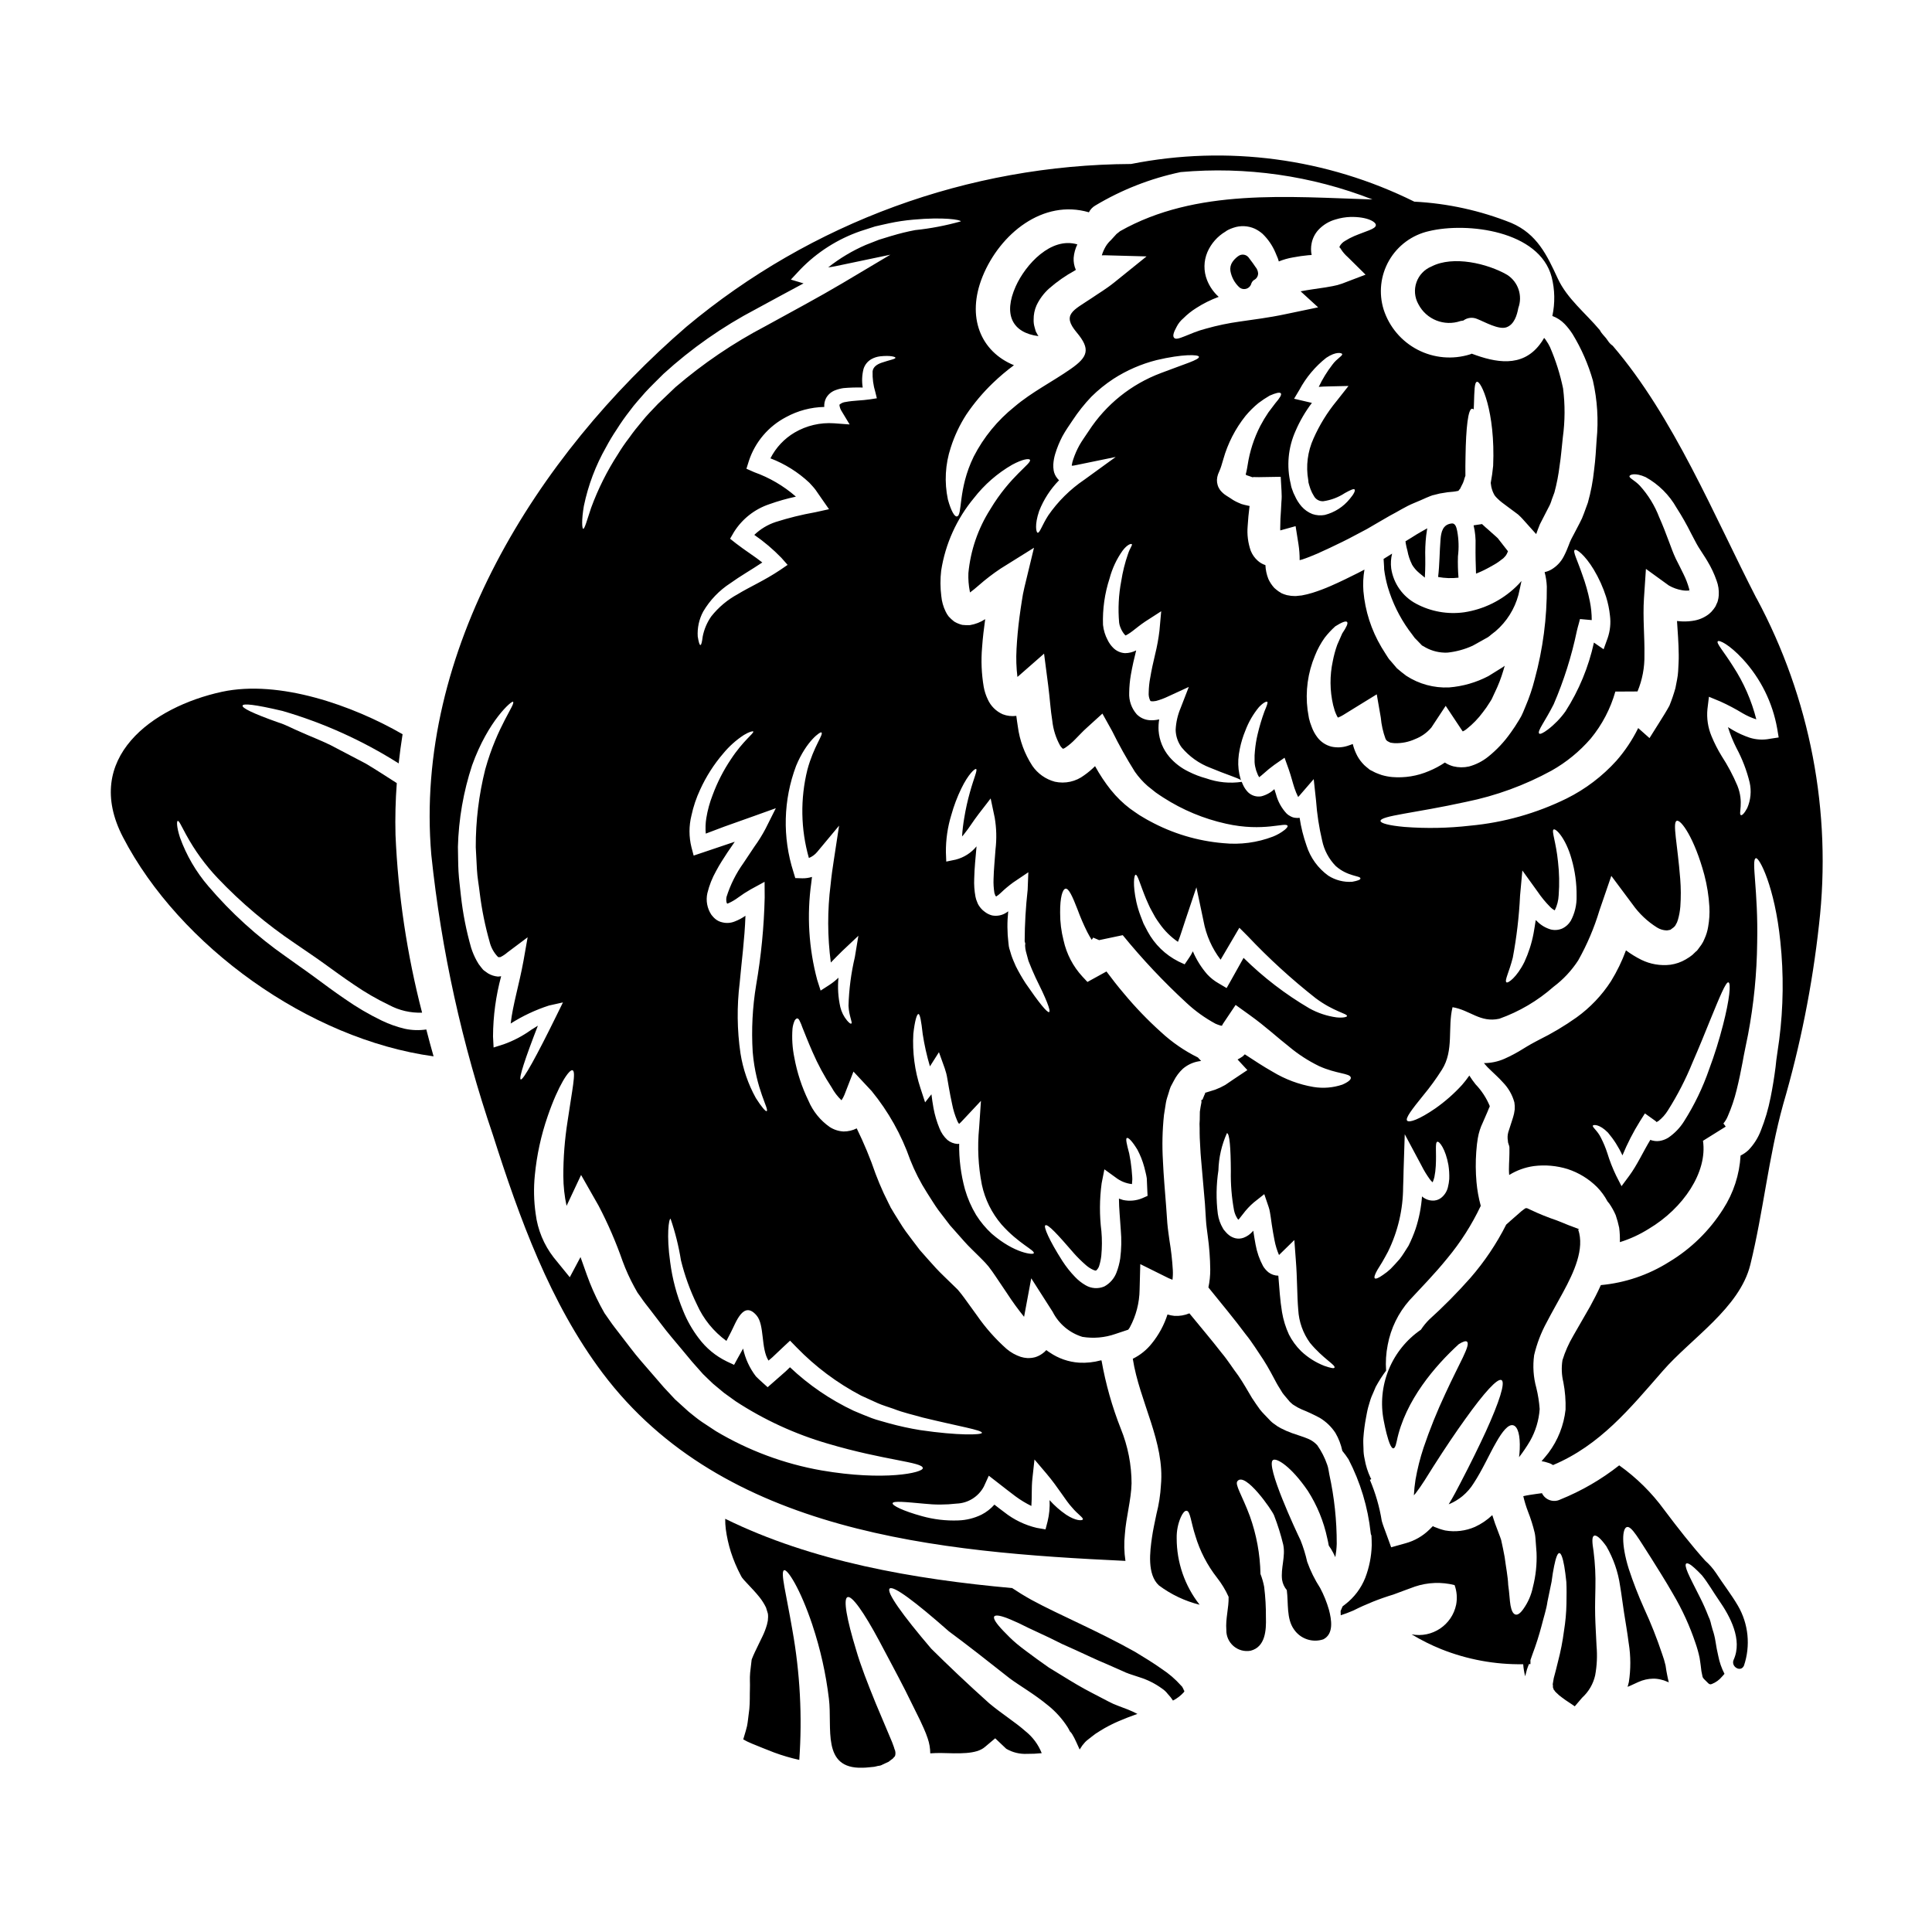
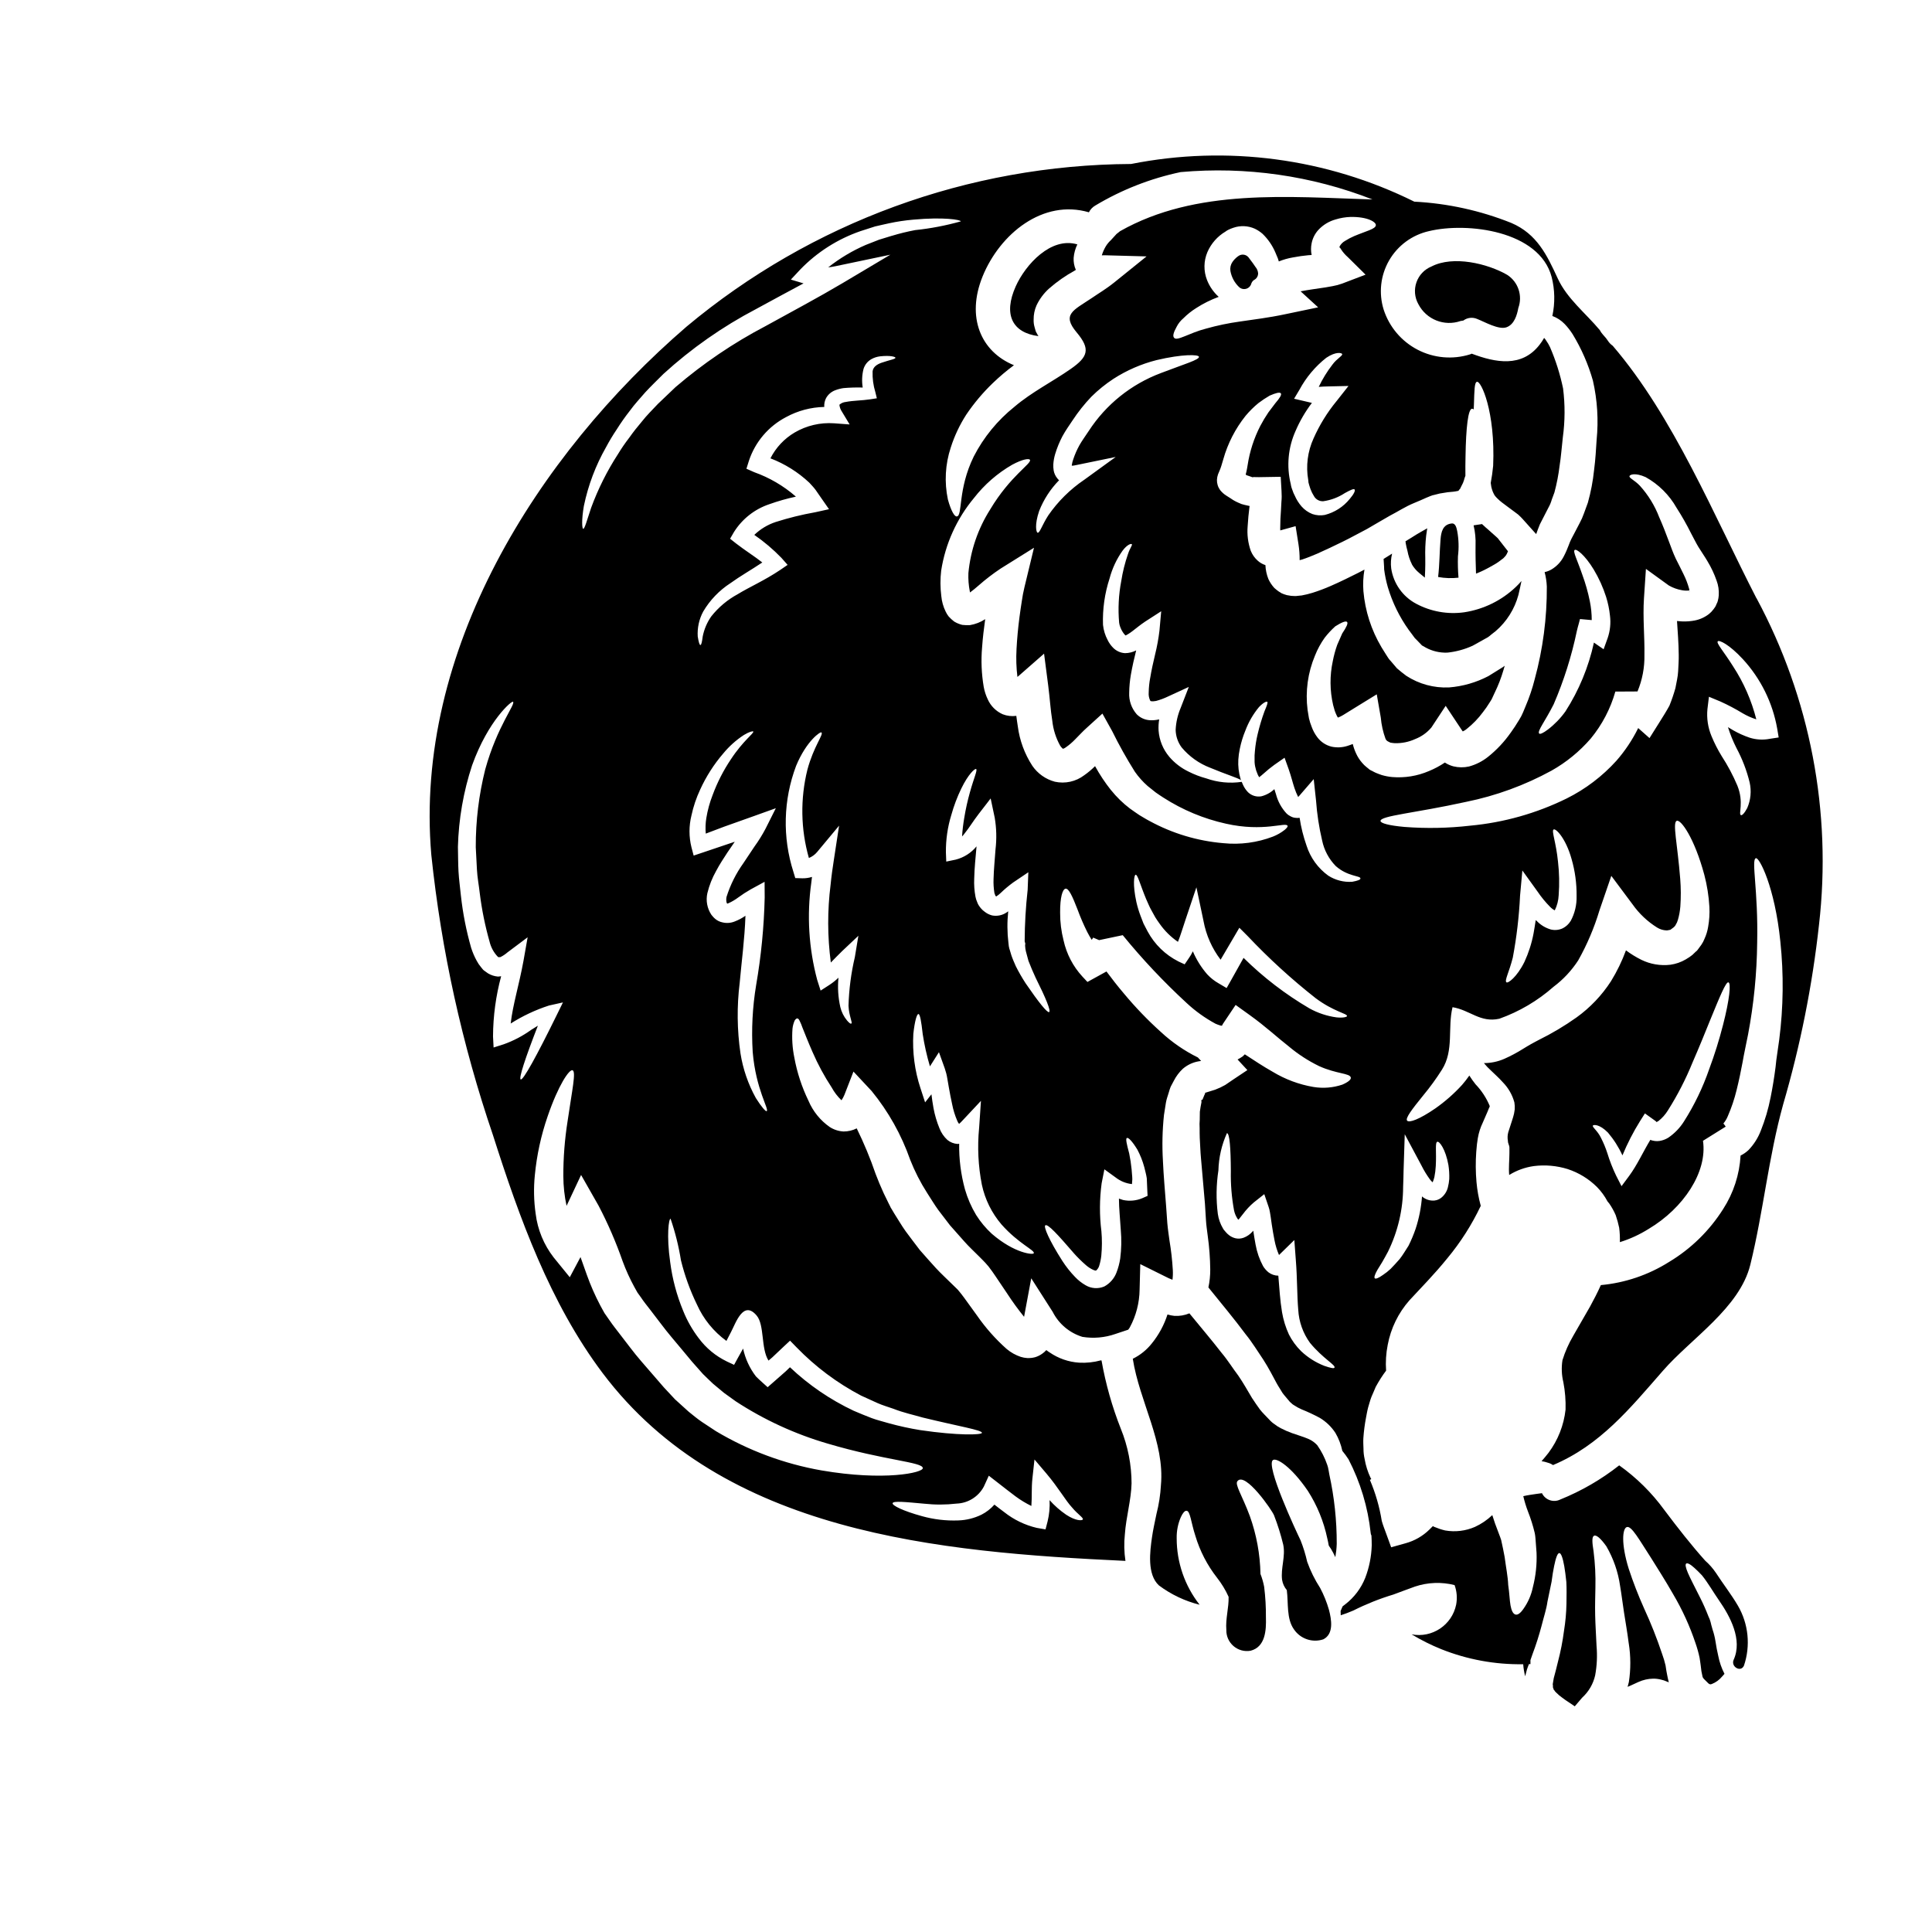
<svg xmlns="http://www.w3.org/2000/svg" fill="#000000" width="800px" height="800px" version="1.1" viewBox="144 144 512 512">
  <g>
    <path d="m495.93 532.84c-0.059-0.23-0.129-0.453-0.211-0.676-0.629-1.836-1.516-3.574-2.629-5.164-0.66-0.719-1.465-1.293-2.363-1.68-1.066-0.457-2.535-0.914-4.328-1.527-1.027-0.367-2.027-0.809-2.996-1.312-0.57-0.293-1.113-0.641-1.617-1.035-0.531-0.355-1.016-0.777-1.438-1.258-0.789-0.855-1.711-1.707-2.477-2.688-0.668-0.945-1.438-2.016-2.078-3.023-1.25-2.078-2.289-3.977-3.633-5.926-1.469-1.926-2.719-4.004-4.492-6.113-2.477-3.207-5.379-6.602-8.465-10.387-1.254 0.523-2.613 0.754-3.969 0.672-0.625-0.066-1.238-0.191-1.836-0.371-0.898 2.793-2.309 5.394-4.156 7.672-1.355 1.715-3.078 3.102-5.039 4.062 1.77 11.367 8.52 22.125 7.453 33.52h0.004c-0.148 2.566-0.543 5.117-1.184 7.609-0.457 2.231-0.918 4.277-1.18 6.141-0.551 3.82-1.344 9.871 1.836 12.805v-0.004c3.219 2.406 6.883 4.148 10.781 5.117-3.945-5.027-6.086-11.234-6.078-17.629-0.039-1.918 0.336-3.824 1.102-5.59 0.52-1.133 1.039-1.711 1.496-1.68 1.008 0 1.18 3.086 2.363 6.66h-0.004c1.207 4.023 3.156 7.785 5.742 11.09 1.223 1.559 2.25 3.254 3.059 5.055 0.07 2.981-0.84 5.773-0.602 8.77-0.039 1.645 0.66 3.215 1.91 4.285 1.246 1.07 2.91 1.52 4.527 1.227 3.938-1.02 4.152-5.484 4.055-8.809h-0.004c0.027-2.719-0.129-5.434-0.465-8.133-0.219-1.164-0.547-2.301-0.977-3.402-0.102-5.238-1.055-10.422-2.824-15.352-2.016-5.441-4.066-8.402-3.269-9.258 2.047-2.566 9.199 7.762 9.688 9.074v-0.004c0.988 2.543 1.805 5.144 2.441 7.797 0.641 3.148-0.703 6.172-0.309 9.316h0.004c0.16 0.996 0.59 1.934 1.246 2.703 0.453 3.488-0.129 7.574 1.898 10.41 1.711 2.523 4.891 3.598 7.781 2.637 2.852-1.449 2.152-5.293 1.496-7.809-0.574-2.008-1.355-3.953-2.336-5.797-1.41-2.18-2.566-4.512-3.438-6.957-0.438-1.941-1.023-3.848-1.762-5.699-1.18-2.414-9.348-19.922-7.301-21.254 0.949-0.641 4.797 1.68 9.23 8.16 2.469 3.852 4.215 8.117 5.16 12.594 0.152 0.609 0.277 1.281 0.395 1.926 0.422 0.582 0.801 1.195 1.133 1.836 0.18 0.367 0.395 0.789 0.609 1.219 0.203-1.16 0.328-2.332 0.367-3.512 0.02-6.195-0.641-12.375-1.969-18.426-0.105-0.723-0.242-1.332-0.352-1.883z" />
-     <path d="m457.62 591.63-0.277-0.52c0-0.031-0.031-0.031-0.031-0.062s-0.121-0.152-0.121-0.152l-0.211-0.211v-0.004c-1.504-1.688-3.223-3.168-5.117-4.402-2.137-1.527-4.582-3.023-7.059-4.523-10.145-5.684-20.043-9.746-27.406-13.75-1.988-1.102-3.695-2.168-5.164-3.148-26.156-2.363-53.074-7.059-76.047-18.363v0.004c-0.008 0.91 0.043 1.82 0.152 2.719 0.273 2.055 0.723 4.078 1.344 6.051 0.691 2.152 1.574 4.234 2.629 6.231 0.227 0.465 0.527 0.887 0.887 1.258l1.098 1.18c0.918 1.008 1.898 1.969 2.996 3.356 0.668 0.844 1.242 1.754 1.711 2.723 0.152 0.43 0.277 0.859 0.395 1.281l0.09 0.309 0.031 0.18c0.027 0.285 0.039 0.574 0.027 0.859l-0.027 0.277-0.031 0.547c-0.062 0.309-0.152 0.734-0.242 1.102h-0.004c-0.301 1.059-0.695 2.094-1.18 3.086-0.336 0.73-0.699 1.438-1.039 2.137-0.672 1.379-1.344 2.754-1.738 3.789-0.031 0.059-0.031 0.121-0.062 0.18l-0.031 0.094c0 0.031-0.121 1.039-0.121 1.039l-0.277 2.383c-0.148 1.574 0 2.809-0.059 4.246-0.062 1.742 0.031 3.426-0.152 5.348l-0.367 2.965c-0.09 0.52-0.09 0.887-0.242 1.574l-0.336 1.281-0.672 2.262-0.004 0.004c0.73 0.414 1.484 0.781 2.262 1.098 1.836 0.734 4.066 1.68 5.902 2.363 2.184 0.809 4.418 1.465 6.691 1.969 0.816-11.5 0.203-23.059-1.828-34.406-1.652-9.688-3.238-15.43-2.199-15.859 0.855-0.367 4.246 4.766 7.516 14.543l-0.004 0.004c2.109 6.344 3.574 12.883 4.367 19.523 0.949 7.672-2.047 18.609 8.891 18.27 1.18 0 2.047-0.18 3.086-0.242 0.461-0.059 0.672-0.18 1.039-0.242v-0.004c0.457-0.016 0.898-0.152 1.285-0.395l1.527-0.699c0.098-0.066 0.191-0.137 0.273-0.219l0.52-0.395c0.43-0.246 0.492-0.492 0.703-0.672 0.277-0.215 0.152-0.309 0.242-0.395l0.004 0.004c0.137-0.59 0.062-1.207-0.211-1.746-0.094-0.488-0.43-1.18-0.613-1.77-0.305-0.699-0.609-1.406-0.887-2.109-1.18-2.836-2.363-5.59-3.453-8.188-2.137-5.254-4.004-10.02-5.195-14.145-2.504-8.188-3.453-13.504-2.289-13.992 1.16-0.488 4.309 3.938 8.371 11.516 1.988 3.789 4.434 8.266 6.965 13.23 1.25 2.539 2.535 5.164 3.914 7.914 0.305 0.703 0.641 1.406 0.977 2.137 0.391 0.867 0.738 1.754 1.039 2.66 0.434 1.266 0.66 2.598 0.672 3.938 0.918-0.059 1.836-0.09 2.688-0.09 4.953 0.121 9.445 0.395 11.766-1.574l2.754-2.32 2.934 2.781v-0.004c1.668 0.977 3.582 1.441 5.512 1.344 1.297 0.016 2.59-0.047 3.879-0.184-0.898-2.285-2.387-4.293-4.312-5.82-2.754-2.445-6.203-4.555-9.598-7.394-5.805-5.191-11.152-10.297-15.371-14.48-7.668-8.98-11.945-15.004-11.02-15.922 0.926-0.918 6.844 3.516 15.703 11.336 4.723 3.484 9.992 7.609 16.137 12.469 2.719 2.016 6.383 4.062 10.086 7.117h0.004c2.059 1.645 3.836 3.617 5.254 5.836 0.211 0.348 0.402 0.703 0.578 1.07 0.129 0.125 0.25 0.258 0.367 0.395 0.031 0.027 0.309 0.457 0.309 0.457l0.09 0.184 0.184 0.305 0.277 0.52 0.457 0.949c0.277 0.578 0.52 1.18 0.789 1.738 0.031 0.094 0.09 0.184 0.121 0.277 0.152-0.211 0.277-0.426 0.461-0.699l0.242-0.371 0.457-0.547-0.004-0.004c0.23-0.285 0.484-0.547 0.766-0.785l1.129-0.887c0.738-0.613 1.527-1.164 2.359-1.648 1.57-0.984 3.219-1.84 4.922-2.566 1.648-0.703 3.297-1.348 4.981-1.93-0.836-0.438-1.691-0.832-2.566-1.18-0.824-0.305-1.617-0.609-2.414-0.914l-1.438-0.582-1.18-0.578c-1.496-0.789-2.961-1.551-4.402-2.293-2.871-1.465-5.512-3.086-7.941-4.582-1.223-0.73-2.414-1.469-3.543-2.168-1.098-0.789-2.168-1.527-3.176-2.262-1.969-1.465-3.816-2.777-5.285-4.004-1.469-1.223-2.625-2.441-3.574-3.422-1.895-1.969-2.781-3.328-2.414-3.848 0.371-0.52 1.969-0.184 4.461 0.887 1.25 0.52 2.777 1.223 4.492 2.109 1.68 0.789 3.606 1.68 5.746 2.688 1.039 0.52 2.137 1.039 3.266 1.617 1.195 0.523 2.418 1.074 3.668 1.648 2.535 1.133 5.164 2.445 8.066 3.637 1.406 0.641 2.875 1.281 4.367 1.926l0.949 0.43v-0.004c0.066 0.027 0.141 0.047 0.211 0.059l0.277 0.125 0.609 0.211c0.789 0.242 1.574 0.52 2.387 0.789 2.133 0.664 4.144 1.676 5.953 2.992 0.59 0.391 1.105 0.875 1.531 1.438 0.516 0.531 0.977 1.117 1.375 1.742 1.094-0.559 2.074-1.316 2.898-2.231 0.277-0.457 0.031-0.367 0-0.457s-0.102-0.25-0.129-0.34z" />
    <path d="m543.44 216.85c-5.223-3.023-14.332-5.195-20.074-2.231-1.875 0.762-3.332 2.297-3.996 4.211-0.668 1.91-0.48 4.016 0.516 5.781 2.098 4.062 6.863 5.961 11.18 4.461 0.242-0.055 0.488-0.098 0.734-0.121 1.074-0.809 2.504-0.957 3.727-0.395 1.898 0.73 5.684 2.934 7.731 2.168 2.047-0.762 2.754-3.176 3.117-5.117 1.18-3.246-0.035-6.879-2.934-8.758z" />
    <path d="m535.16 296.02c1.242-0.484 2.445-1.059 3.606-1.711 0.582-0.336 1.281-0.699 1.711-0.977h0.004c0.516-0.332 1.016-0.688 1.492-1.07 0.285-0.168 0.531-0.387 0.738-0.641 0.246-0.238 0.453-0.516 0.609-0.824 0.117-0.227 0.223-0.461 0.309-0.703-0.828-1.039-1.621-2.047-2.387-3.055l-0.242-0.309c0-0.059-0.062-0.059-0.09-0.121h-0.004c-0.23-0.234-0.477-0.461-0.734-0.668-0.547-0.492-1.098-0.949-1.617-1.438-0.582-0.492-1.098-0.949-1.711-1.527-0.027-0.031-0.059-0.062-0.059-0.094-0.762 0.121-1.527 0.215-2.262 0.34h-0.004c0.414 1.75 0.59 3.547 0.52 5.344-0.035 2.508 0.031 4.981 0.121 7.453z" />
    <path d="m476.02 213.74c-0.359-0.492-0.816-1.105-1.18-1.574h-0.004c-0.656-0.77-1.789-0.914-2.621-0.336-0.5 0.34-0.945 0.754-1.328 1.223-0.105 0.125-0.199 0.254-0.289 0.391-0.473 0.699-0.66 1.555-0.523 2.387 0.289 1.59 1.066 3.047 2.219 4.176 0.371 0.387 0.879 0.602 1.414 0.602 0.141 0 0.281-0.016 0.418-0.047 0.668-0.145 1.211-0.625 1.438-1.266 0.113-0.438 0.375-0.82 0.738-1.082 0.684-0.328 1.113-1.016 1.113-1.773-0.047-0.633-0.301-1.238-0.719-1.719z" />
    <path d="m538.83 437.33c0.008-0.078-0.016-0.156-0.062-0.219-0.023 0.176 0.02 0.352 0.121 0.492z" />
    <path d="m412.03 324.59 0.027-0.027c-0.027-0.098-0.059-0.133-0.027 0.027z" />
    <path d="m530.52 297.09c-0.156-1.879-0.207-3.766-0.148-5.652 0.273-2.207 0.215-4.441-0.184-6.629-0.184-0.824-0.395-2.227-1.527-2.078-2.32 0.277-2.754 2.262-2.906 4.246-0.273 3.332-0.242 6.633-0.641 9.93 1.781 0.328 3.606 0.391 5.406 0.184z" />
    <path d="m336.84 383.55-0.031 0.031 0.059 0.062c0.031-0.031 0-0.094-0.027-0.094z" />
-     <path d="m553.9 494.41c1.375-2.66 2.902-5.285 4.367-8.004 2.875-5.316 5.715-11.457 3.973-16.562l0.277-0.09c-1.801-0.672-3.758-1.406-5.926-2.32l-0.004-0.004c-2.394-0.805-4.738-1.754-7.019-2.84-0.305-0.121-0.547-0.277-0.855-0.395-0.367-0.031-0.551-0.031-0.395 0-0.059 0.031-0.09 0.062-0.152 0.062l-0.426 0.305h0.004c-0.359 0.25-0.695 0.523-1.012 0.824-0.824 0.73-1.617 1.438-2.445 2.137l-1.129 1.012c-2.566 5.086-5.754 9.828-9.492 14.125-3.438 3.887-7.09 7.578-10.938 11.059-0.812 0.812-1.539 1.703-2.168 2.664-3.828 2.625-6.801 6.312-8.551 10.613-1.75 4.297-2.199 9.016-1.289 13.566 0 0 2.137 11.715 3.426 5.391 2.199-10.816 10.234-20.047 16.445-25.734 1.102-0.699 1.902-0.949 2.191-0.648 0.977 0.918-2.019 5.625-5.746 13.754-2.195 4.664-4.121 9.445-5.777 14.328-0.918 2.773-1.633 5.613-2.137 8.492-0.215 1.367-0.359 2.742-0.43 4.125 0.152-0.18 0.309-0.336 0.461-0.52 1.707-2.227 3.055-4.492 4.723-7.148 3.055-4.797 5.926-9.055 8.43-12.527 4.984-6.996 8.59-10.969 9.629-10.328 1.039 0.641-0.602 5.777-4.176 13.629-1.801 3.91-4.062 8.52-6.691 13.562-0.855 1.648-1.895 3.668-3.148 5.715v0.004c2.719-1.094 5.023-3.023 6.574-5.512 2.363-3.578 4.215-7.824 5.957-10.816 1.711-3.059 3.301-4.953 4.555-4.617 1.25 0.336 1.895 2.66 1.738 6.356-0.027 0.672-0.09 1.375-0.18 2.109l-0.004 0.004c1.059-1.367 2.027-2.793 2.902-4.281 1.484-2.602 2.363-5.504 2.566-8.492-0.137-1.895-0.43-3.777-0.887-5.621-0.781-2.816-0.977-5.762-0.578-8.66 0.715-3.039 1.836-5.973 3.336-8.715z" />
    <path d="m425.62 342.49 0.059-0.059c-0.027 0-0.059-0.031-0.121-0.031 0.02 0.031 0.062 0.062 0.062 0.09z" />
    <path d="m609.47 302.53c-11.242-21.848-21.906-48.02-38.07-66.883v-0.004c-0.523-0.363-0.973-0.828-1.312-1.371-0.152-0.242-0.336-0.461-0.488-0.672-0.277-0.309-0.551-0.641-0.828-0.949-0.324-0.359-0.598-0.754-0.82-1.184-3.758-4.496-8.66-8.312-11.125-13.656-2.875-6.234-5.512-11.809-12.312-14.73-8.199-3.281-16.891-5.191-25.711-5.641-23.23-11.52-49.613-15.027-75.047-9.984-43.094 0.227-84.762 15.477-117.83 43.117-39.68 34.223-72.262 86.039-67.625 139.97 2.652 25.301 8.137 50.227 16.348 74.305 6.965 21.848 15.121 44.52 29.055 63.035 32.02 42.531 89.188 47.449 138.55 49.77v0.004c-0.355-2.348-0.406-4.727-0.152-7.086 0.309-4.461 1.68-9.164 1.77-13.41h0.004c-0.004-4.977-0.969-9.906-2.844-14.516-2.309-5.848-4.023-11.914-5.117-18.105-0.062 0.004-0.125-0.008-0.184-0.031-1.879 0.516-3.828 0.723-5.773 0.613-2.781-0.188-5.461-1.117-7.758-2.691-0.32-0.195-0.629-0.406-0.918-0.641-0.316 0.359-0.676 0.676-1.07 0.945-0.582 0.426-1.234 0.746-1.926 0.949-0.68 0.176-1.379 0.246-2.078 0.215-0.57-0.039-1.133-0.141-1.68-0.309-1.375-0.457-2.652-1.172-3.762-2.106-2.969-2.641-5.609-5.625-7.871-8.891-1.098-1.5-2.199-3.027-3.297-4.555-0.551-0.73-1.102-1.496-1.574-2.016 0-0.09-1.008-1.008-1.617-1.621-1.438-1.434-2.965-2.809-4.402-4.367s-2.809-3.148-4.246-4.766c-1.281-1.68-2.539-3.328-3.758-4.981-1.16-1.617-2.016-3.176-3.027-4.723l-0.699-1.18-0.184-0.277-0.16-0.344-0.09-0.184-0.34-0.672c-0.426-0.887-0.887-1.801-1.312-2.688-0.789-1.738-1.531-3.484-2.141-5.117v-0.004c-1.414-4.121-3.086-8.152-5.008-12.066-1.082 0.543-2.277 0.824-3.484 0.824-1.305-0.07-2.566-0.477-3.664-1.184-2.488-1.738-4.438-4.141-5.625-6.934-1.766-3.633-3.031-7.488-3.758-11.457-0.52-2.531-0.684-5.125-0.488-7.699 0.082-0.738 0.281-1.461 0.582-2.141 0.242-0.395 0.52-0.578 0.73-0.547s0.43 0.277 0.609 0.699c0.277 0.555 0.512 1.125 0.707 1.711 0.609 1.496 1.465 3.727 2.688 6.508 1.418 3.266 3.113 6.406 5.07 9.383 0.684 1.258 1.562 2.398 2.598 3.391 0.309-0.461 0.574-0.953 0.785-1.465l2.387-6.144 4.824 5.164c4.438 5.43 7.891 11.594 10.207 18.211 1.203 3.051 2.695 5.977 4.461 8.738 0.98 1.496 1.969 3.176 2.996 4.582 1.008 1.316 2.047 2.66 3.086 4.035 1.281 1.438 2.535 2.844 3.789 4.277 1.254 1.438 2.688 2.719 4.004 4.062 0.699 0.762 1.129 1.039 2.414 2.566 0.73 0.949 1.316 1.773 1.863 2.598 1.07 1.574 2.109 3.148 3.148 4.676h-0.004c1.371 2.102 2.848 4.129 4.426 6.082l1.898-10.207 5.684 8.891c1.617 3.188 4.457 5.578 7.871 6.629 2.934 0.477 5.938 0.215 8.742-0.766 1.25-0.395 2.383-0.789 3.391-1.129 0.16-0.191 0.305-0.395 0.43-0.609 1.664-3.082 2.555-6.519 2.598-10.02l0.18-6.754 6.562 3.258c0.633 0.34 1.293 0.637 1.969 0.887 0.113-0.863 0.141-1.734 0.09-2.598-0.152-2.606-0.445-5.203-0.879-7.777-0.18-1.438-0.426-2.844-0.578-4.644-0.09-1.438-0.184-2.906-0.309-4.402-0.309-4.035-0.672-8.07-0.855-12.098l0.004 0.004c-0.246-4.047-0.152-8.105 0.273-12.133 0.18-1.129 0.336-2.231 0.52-3.297 0.184-1.066 0.488-1.742 0.73-2.598l0.184-0.613 0.09-0.305 0.059-0.152 0.184-0.52h0.008c0.023-0.066 0.055-0.129 0.09-0.188l0.762-1.434c0.602-1.176 1.398-2.242 2.363-3.148 1.168-1.004 2.578-1.684 4.094-1.965 0.277-0.031 0.52-0.094 0.762-0.125-0.277-0.305-0.547-0.609-0.855-0.914h0.004c-3.582-1.766-6.883-4.043-9.809-6.758-3.512-3.16-6.789-6.57-9.809-10.203-1.68-1.969-3.176-3.91-4.613-5.832l-5.043 2.777-1.344-1.438c-2.477-2.691-4.195-5.992-4.981-9.562-0.617-2.406-0.926-4.879-0.914-7.363-0.031-4.066 0.637-6.203 1.434-6.356 0.859-0.121 1.836 2.047 3.18 5.512 0.742 2.031 1.602 4.019 2.566 5.957 0.367 0.703 0.762 1.406 1.18 2.078 0.051-0.043 0.09-0.094 0.121-0.152 0.242-0.277 0.152-0.277 0.215-0.336l0.059-0.094c0.492 0.184 1.039 0.461 1.574 0.672l6.262-1.316 0.004 0.004c5.207 6.383 10.863 12.387 16.926 17.969 2.309 2.152 4.887 4 7.668 5.5 0.438 0.191 0.887 0.355 1.344 0.488 0.184 0.031 0.277 0 0.336 0.062 0.094-0.184 0.184-0.371 0.277-0.52l3.363-5.012 3.695 2.656c4.309 3.086 7.519 6.109 10.512 8.43l-0.004 0.004c2.422 2.019 5.078 3.738 7.914 5.117 4.644 2.106 8.16 1.863 8.402 3.023 0.121 0.52-0.609 1.18-2.258 1.898v-0.004c-2.461 0.828-5.082 1.035-7.641 0.613-3.828-0.652-7.496-2.023-10.816-4.035-2.445-1.375-4.887-2.996-7.363-4.613-0.211 0.184-0.395 0.395-0.609 0.578h-0.004c-0.418 0.289-0.859 0.555-1.312 0.789l2.598 2.809-3.668 2.445c-0.699 0.488-1.465 1.008-2.199 1.496-0.852 0.488-1.738 0.906-2.66 1.25-0.789 0.242-1.617 0.52-2.445 0.762-0.18 0.031-0.242 0.062-0.242 0.094 0.09 0.305-0.121 0.277-0.336 0.945l-0.34 0.828c-0.031 0.09-0.305 0.09-0.305 0.09l0.027 0.613c-0.152 0.789-0.336 1.738-0.426 2.504-0.031 0.641 0 1.348-0.031 2.016h0.008c-0.074 0.785-0.086 1.574-0.035 2.363 0 0.855 0 1.711 0.031 2.566 0.121 1.801 0.152 3.606 0.336 5.512 0.34 3.852 0.672 7.871 1.039 11.918 0.094 1.496 0.184 2.996 0.277 4.461 0.062 1.133 0.277 2.629 0.457 4.035v-0.004c0.418 2.977 0.641 5.977 0.672 8.98 0.004 1.59-0.156 3.172-0.488 4.727 3.516 4.371 6.902 8.402 9.867 12.406 1.773 2.168 3.211 4.586 4.676 6.723 1.438 2.231 2.598 4.523 3.574 6.324 0.52 0.945 1.039 1.648 1.5 2.477 0.52 0.73 1.098 1.312 1.617 1.969v-0.004c0.203 0.293 0.453 0.551 0.734 0.766 0.223 0.234 0.48 0.434 0.766 0.582 0.625 0.414 1.281 0.77 1.969 1.07 1.648 0.66 3.262 1.414 4.828 2.258 1.656 1 3.066 2.356 4.125 3.973 0.863 1.48 1.48 3.09 1.836 4.766 0.586 0.715 1.137 1.465 1.641 2.242 3.141 6.07 5.133 12.672 5.867 19.469 0.008 0.258 0.074 0.508 0.203 0.73 0.039 0.867 0.098 1.715 0.078 2.617-0.086 2.938-0.664 5.84-1.715 8.582-1.109 2.793-2.957 5.234-5.344 7.059l-0.641 0.488c-0.031 0.062-0.031 0.094-0.062 0.121-0.152 0.371-0.336 0.762-0.488 1.133 0 0.273 0.031 0.52 0.031 0.762v0.367c1.039-0.34 2.137-0.73 3.328-1.25 3.414-1.719 6.969-3.141 10.629-4.246 1.836-0.672 3.758-1.41 5.715-2.109 3.391-1.137 7.039-1.273 10.504-0.395 0.602 1.66 0.746 3.449 0.418 5.18-1.109 5.418-6.379 8.93-11.809 7.871 2.516 1.523 5.148 2.84 7.871 3.938 6.902 2.75 14.277 4.106 21.703 3.984 0.082 1.078 0.258 2.148 0.523 3.199 0.152-0.641 0.309-1.25 0.461-1.77 0.152-0.52 0.363-0.973 0.543-1.469h0.395v-1.059c0.199-0.555 0.395-1.113 0.566-1.621 0.914-2.426 1.703-4.894 2.363-7.398 0.578-2.32 1.316-4.492 1.574-6.445 0.395-1.969 0.762-3.754 1.098-5.312 0.211-1.621 0.43-2.996 0.672-4.125 0.457-2.262 0.918-3.457 1.375-3.457 0.457 0 0.918 1.223 1.316 3.484 0.18 1.133 0.395 2.539 0.547 4.156 0.094 1.68 0.062 3.606 0.031 5.805-0.047 2.387-0.262 4.766-0.645 7.121-0.359 2.785-0.898 5.547-1.617 8.266-0.367 1.465-0.672 2.809-1.102 4.305-0.148 0.672-0.148 1.07-0.273 1.621 0.121 0.367-0.031 0.918 0.148 1.066 0.094 0.121 0.031 0.246 0.121 0.395h0.004c0.129 0.105 0.234 0.242 0.309 0.395 0.242 0.309 0.703 0.672 1.098 1.07 0.582 0.43 1.07 0.855 1.711 1.281 0.641 0.43 1.316 0.887 2.016 1.348l0.43 0.305 1.926-2.258 0.094-0.094v-0.004c1.699-1.566 2.883-3.609 3.387-5.867 0.473-2.559 0.594-5.168 0.367-7.762-0.121-2.871-0.305-5.406-0.367-8.156-0.062-2.746 0.031-5.117 0.062-7.242v0.004c0.086-3.25-0.078-6.496-0.488-9.719-0.367-2.289-0.488-3.754 0.094-4.094 0.582-0.34 1.738 0.582 3.297 2.777 1.875 3.227 3.113 6.789 3.637 10.484 0.395 2.262 0.672 4.723 1.039 7.031 0.367 2.383 0.887 5.281 1.25 8.188l0.004-0.004c0.547 3.41 0.559 6.883 0.031 10.297-0.09 0.43-0.242 0.855-0.336 1.25 0.25-0.086 0.492-0.188 0.73-0.301 0.699-0.309 1.438-0.641 2.137-0.98h0.004c1.227-0.559 2.559-0.863 3.91-0.887 0.691-0.004 1.379 0.078 2.047 0.246 0.543 0.117 1.07 0.289 1.574 0.52l0.52 0.215c-0.09-0.395-0.184-0.789-0.277-1.18-0.152-0.672-0.242-1.316-0.367-1.898l-0.215-1.406c-0.238-1.035-0.543-2.055-0.91-3.051-1.367-4.102-2.961-8.121-4.769-12.043-1.547-3.449-2.918-6.977-4.094-10.57-2.047-6.629-1.648-10.602-0.516-10.996 1.25-0.461 3.297 3.328 6.508 8.266 1.648 2.656 3.637 5.742 5.773 9.469h-0.004c2.445 4.125 4.441 8.5 5.961 13.047 0.438 1.258 0.797 2.547 1.07 3.848l0.18 1.18 0.121 0.887 0.184 1.496c0.488 2.047-0.031 1.348 1.617 2.996 0.09 0.059 0.309 0.336 0.43 0.367h0.004c0.078 0.062 0.176 0.098 0.273 0.09 0.09 0.062 0.242-0.031 0.426-0.059 1.059-0.414 1.996-1.094 2.719-1.969 0.242-0.242 0.43-0.488 0.641-0.73h0.004c-0.777-1.5-1.332-3.106-1.652-4.766-0.277-1.133-0.551-2.629-0.73-3.82v-0.004c-0.168-1.078-0.43-2.141-0.785-3.176-0.34-1.129-0.367-1.375-0.52-1.969-0.133-0.504-0.316-0.996-0.555-1.465-0.664-1.727-1.418-3.422-2.258-5.074-1.469-2.934-2.598-5.07-3.207-6.508s-0.734-2.231-0.43-2.445c0.309-0.211 1.039 0.121 2.199 1.18 0.547 0.488 1.207 1.133 1.969 1.941 1.652 2.055 2.949 4.375 4.512 6.629 2.941 4.231 6.297 10.414 3.891 15.742-0.828 1.836 1.887 3.438 2.719 1.574v0.008c1.797-5.293 1.211-11.102-1.605-15.926-1.723-2.945-3.938-5.781-5.801-8.66h-0.004c-0.809-1.207-1.773-2.305-2.867-3.262l-0.074-0.09c-3.453-3.848-7.242-8.66-10.758-13.352-3.32-4.559-7.352-8.543-11.945-11.809-4.75 3.742-10.008 6.789-15.617 9.051-0.863 0.43-1.867 0.492-2.777 0.176-0.914-0.316-1.66-0.984-2.078-1.855-1.039 0.148-2.137 0.277-3.207 0.457-0.582 0.09-1.223 0.211-1.738 0.336h-0.004c0.324 1.391 0.742 2.762 1.254 4.098 0.723 1.828 1.312 3.707 1.77 5.617l0.09 0.488 0.062 0.461 0.059 0.609 0.094 1.25c0.059 0.828 0.121 1.621 0.18 2.414l0.004 0.004c0.125 3.094-0.203 6.195-0.977 9.195-0.418 2.031-1.25 3.957-2.441 5.652-0.828 1.223-1.574 1.77-2.199 1.574-0.625-0.195-1.039-1.07-1.281-2.414s-0.277-3.18-0.609-5.406c-0.094-2.262-0.582-4.613-0.949-7.426-0.262-1.434-0.566-2.93-0.918-4.492-0.242-0.824-1.008-2.656-1.617-4.367-0.242-0.73-0.492-1.465-0.734-2.227l-0.004-0.004c-1.348 1.285-2.894 2.336-4.582 3.113-2.488 1.09-5.242 1.418-7.918 0.949-0.98-0.234-1.938-0.555-2.867-0.949-0.133-0.051-0.258-0.121-0.367-0.211l-0.918 0.918c-1.762 1.734-3.938 2.984-6.324 3.637l-3.82 1.066-1.312-3.606c-0.395-1.105-0.867-2.246-1.18-3.387-0.602-3.738-1.66-7.394-3.148-10.879 0.121-0.059 0.25-0.133 0.371-0.184-0.059-0.121-0.121-0.215-0.18-0.34h-0.004c-0.75-1.578-1.281-3.254-1.574-4.977-0.207-0.906-0.312-1.828-0.309-2.758-0.031-0.918-0.09-1.895-0.031-2.809 0.129-1.828 0.363-3.644 0.707-5.441l0.242-1.281 0.152-0.73 0.18-0.73c0.309-0.949 0.52-1.926 0.891-2.812 0.371-0.891 0.762-1.707 1.098-2.566 0.43-0.789 0.887-1.574 1.348-2.289 0.461-0.715 0.914-1.375 1.406-2.016v-0.008c-0.16-2.277-0.02-4.57 0.426-6.812 0.816-4.383 2.801-8.461 5.746-11.809 3.176-3.453 6.539-6.812 10.051-11.152v0.004c3.527-4.246 6.504-8.918 8.863-13.902-0.566-2.07-0.945-4.188-1.133-6.328-0.234-2.652-0.254-5.316-0.062-7.973l0.184-2.016c0.09-0.551 0.18-1.133 0.242-1.68h0.004c0.242-1.422 0.688-2.797 1.316-4.094 0.426-0.98 0.855-1.969 1.25-2.875 0.18-0.395 0.367-0.859 0.457-1.129l0.121-0.371c-0.883-2.129-2.156-4.078-3.754-5.742-0.594-0.742-1.145-1.516-1.652-2.32-0.598 0.859-1.238 1.684-1.926 2.477-2.125 2.328-4.5 4.418-7.086 6.231-4.215 2.906-6.961 3.883-7.477 3.238-0.516-0.641 1.254-2.965 4.277-6.691 1.797-2.16 3.449-4.438 4.953-6.812 3.238-5.117 1.465-11.09 2.809-16.559 4.644 0.762 7.332 4.184 12.406 3.055 5.281-1.879 10.156-4.754 14.359-8.465 2.574-1.93 4.785-4.297 6.539-6.996 2.356-4.188 4.242-8.625 5.625-13.23l3.148-9.168 5.652 7.578c1.73 2.445 3.934 4.523 6.477 6.113 0.746 0.465 1.598 0.727 2.477 0.762 0.266 0.004 0.531-0.039 0.785-0.121h0.09c0.059 0 0.059 0.059 0.277-0.121l0.824-0.613c0.055-0.078 0.117-0.148 0.184-0.215 0.121-0.031 0.211-0.277 0.309-0.43 0.258-0.402 0.453-0.844 0.578-1.309 0.332-1.148 0.547-2.324 0.641-3.516 0.172-2.441 0.164-4.891-0.031-7.332-0.73-9.289-2.078-14.852-0.945-15.371 1.066-0.52 4.703 4.523 7.332 14.301 0.73 2.777 1.18 5.625 1.344 8.492 0.094 1.781-0.02 3.566-0.336 5.32-0.176 1.074-0.496 2.125-0.949 3.117-0.215 0.57-0.504 1.113-0.852 1.617l-0.609 0.828-0.309 0.426-0.152 0.184-0.09 0.121-0.336 0.277-0.887 0.855v-0.004c-0.25 0.207-0.516 0.402-0.785 0.582l-0.977 0.609c-1.25 0.73-2.629 1.207-4.062 1.406-2.641 0.312-5.316-0.145-7.703-1.316-1.426-0.711-2.785-1.547-4.062-2.5-1.047 2.852-2.379 5.594-3.973 8.184-2.418 3.742-5.516 6.996-9.133 9.598-3.168 2.246-6.512 4.238-9.996 5.957l-1.039 0.551-1.066 0.582c-0.672 0.395-1.379 0.789-2.047 1.219-1.594 1.004-3.258 1.891-4.981 2.656-1.707 0.746-3.547 1.133-5.41 1.133 0.57 0.703 1.195 1.363 1.867 1.969 0.918 0.918 2.016 1.836 3.148 3.117 1.457 1.484 2.508 3.312 3.055 5.32 0.105 0.613 0.137 1.242 0.094 1.863l-0.184 1.129c-0.145 0.609-0.316 1.211-0.52 1.805-0.332 1.051-0.668 2.09-1.008 3.117-0.207 0.758-0.238 1.551-0.09 2.32-0.031 0.578 0.395 1.18 0.395 1.738v1.496c0 1.801-0.242 3.82-0.062 5.777l-0.004 0.004c1.992-1.234 4.219-2.039 6.539-2.363 3.008-0.379 6.059-0.109 8.953 0.789 2.934 0.961 5.602 2.59 7.789 4.766 1.109 1.133 2.047 2.418 2.785 3.816l0.457 0.551c0.672 0.969 1.246 2.004 1.711 3.086 0.375 1.09 0.684 2.203 0.918 3.332 0.164 1.266 0.223 2.543 0.184 3.816 2.688-0.832 5.254-2.012 7.637-3.512 9.199-5.473 15.613-15.066 14.391-23.344l6.023-3.758h-0.004c-0.18-0.293-0.387-0.566-0.613-0.828 0.496-0.59 0.895-1.254 1.18-1.965 0.973-2.234 1.75-4.543 2.324-6.91 0.609-2.445 1.129-4.922 1.574-7.332l0.336-1.836 0.395-1.969c0.242-1.223 0.492-2.445 0.734-3.606v0.004c1.516-8.023 2.324-16.164 2.41-24.324 0.309-13.84-1.648-22-0.34-22.363 0.859-0.336 5.016 7.551 6.481 22.094v-0.004c0.914 8.66 0.812 17.395-0.301 26.027-0.152 1.18-0.34 2.418-0.52 3.637l-0.246 1.742-0.211 1.926c-0.336 2.594-0.762 5.285-1.316 8.035h-0.004c-0.582 2.977-1.441 5.894-2.566 8.711-0.73 1.922-1.84 3.68-3.266 5.164-0.625 0.59-1.336 1.086-2.109 1.465-0.289 5.043-1.875 9.926-4.613 14.168-3.617 5.731-8.523 10.535-14.332 14.023-5.461 3.445-11.656 5.547-18.086 6.141-0.918 2.051-1.898 3.914-2.844 5.656-1.574 2.754-3.086 5.344-4.496 7.82h0.004c-1.191 2.023-2.144 4.176-2.836 6.418-0.309 1.953-0.227 3.945 0.242 5.863 0.457 2.387 0.652 4.816 0.578 7.242-0.457 4.156-2.019 8.109-4.523 11.457-0.613 0.789-1.223 1.52-1.832 2.199l0.004 0.004c0.582 0.086 1.152 0.23 1.707 0.426 0.473 0.125 0.918 0.328 1.316 0.613 12.527-5.285 20.414-15.031 29.125-24.992 7.477-8.586 20.316-16.621 23.16-28.078 3.484-14.145 4.797-28.414 8.707-42.508v-0.004c4.551-15.57 7.734-31.504 9.504-47.629 3.449-29.859-2.332-60.059-16.566-86.535zm-114.45 203.46c-2.316-0.891-4.434-2.231-6.234-3.938-1.297-1.285-2.383-2.769-3.211-4.398-0.867-1.887-1.484-3.883-1.828-5.93-0.52-3.113-0.703-6.352-0.98-9.656-0.938-0.008-1.852-0.316-2.598-0.883-0.574-0.465-1.062-1.027-1.445-1.656-0.961-1.789-1.633-3.719-1.988-5.719-0.242-1.25-0.426-2.473-0.609-3.664-0.07 0.066-0.133 0.137-0.184 0.215-0.641 0.734-1.453 1.301-2.363 1.648-0.684 0.254-1.426 0.305-2.141 0.152-0.594-0.141-1.156-0.398-1.648-0.762-0.359-0.266-0.688-0.574-0.977-0.918l-0.277-0.336-0.062-0.062-0.031-0.027-0.121-0.152-0.027-0.031-0.031-0.059-0.152-0.246-0.004-0.004c-0.703-1.18-1.172-2.488-1.371-3.848-0.488-3.84-0.434-7.727 0.152-11.551 0.094-3.406 0.859-6.758 2.258-9.867 0.703 0 1.008 3.883 1.039 10.051v0.004c-0.07 3.5 0.215 7 0.855 10.445 0.164 0.762 0.465 1.488 0.887 2.141l0.062 0.09 0.184 0.211 0.18-0.18c0.277-0.336 0.641-0.789 1.008-1.281h0.004c0.848-1.145 1.82-2.191 2.902-3.117l2.777-2.199 1.129 3.328h0.004c0.172 0.488 0.293 0.988 0.371 1.5l0.18 1.098c0.094 0.73 0.215 1.438 0.309 2.168 0.211 1.406 0.457 2.809 0.73 4.188 0.254 1.324 0.648 2.613 1.18 3.852l0.09-0.09 3.973-3.883 0.395 5.312c0.395 4.887 0.309 9.41 0.641 13.168v0.004c0.172 3.164 1.258 6.207 3.117 8.77 3.484 4.215 6.902 5.902 6.481 6.57-0.117 0.273-1.031 0.09-2.621-0.457zm74.625-203.77c0.496 1.594 0.832 3.231 1.008 4.891 0.262 2.016 0.051 4.066-0.609 5.988l-1.07 2.965-2.566-1.773c-1.414 6.481-3.969 12.66-7.551 18.242-1.301 1.82-2.863 3.434-4.641 4.793-1.254 0.949-2.078 1.316-2.32 1.07-0.582-0.609 1.555-3.207 3.848-7.762 2.695-6.254 4.75-12.762 6.141-19.43 0.152-0.672 0.336-1.344 0.52-1.969l0.305-1.18 3.117 0.277v-0.004c0-1.68-0.168-3.359-0.508-5.008-0.477-2.367-1.137-4.695-1.969-6.965-1.344-3.938-2.566-6.176-2.047-6.602 0.43-0.395 2.688 1.281 5.043 5.164 1.379 2.297 2.488 4.746 3.301 7.301zm-70.316-92.242c0.52 0.82 1.156 1.562 1.895 2.199l4.66 4.613-6.203 2.363c-0.816 0.297-1.656 0.523-2.508 0.672-0.641 0.121-1.25 0.211-1.895 0.336-1.129 0.152-2.32 0.34-3.516 0.52-1.066 0.152-2.106 0.34-3.086 0.52l4.644 4.246-8.617 1.801c-4.582 0.98-8.617 1.438-12.16 1.969h0.004c-3.012 0.418-5.996 1.039-8.922 1.867-4.465 1.129-7.762 3.453-8.492 2.414-0.395-0.43-0.152-1.375 0.641-2.809v-0.004c0.449-0.91 1.082-1.715 1.859-2.363 1.02-1.02 2.152-1.922 3.379-2.688 1.871-1.207 3.867-2.199 5.957-2.965-1.355-1.219-2.414-2.734-3.086-4.43-0.945-2.391-0.914-5.059 0.09-7.426 0.992-2.289 2.684-4.203 4.832-5.469l0.242-0.18c0.059-0.031 0.18-0.121 0.43-0.242v-0.004c0.434-0.215 0.883-0.398 1.344-0.551 1.863-0.656 3.91-0.57 5.715 0.242 0.738 0.355 1.426 0.809 2.047 1.348 1.465 1.414 2.625 3.106 3.418 4.981l0.395 0.949v-0.004c0.18 0.375 0.324 0.762 0.43 1.164 0.039 0.074 0.059 0.156 0.059 0.242 1.211-0.492 2.473-0.852 3.758-1.07 1.438-0.277 2.754-0.457 4.035-0.578 0.309-0.004 0.613-0.027 0.918-0.062-0.215-1.027-0.215-2.09 0-3.117 0.258-1.297 0.859-2.5 1.738-3.484 1.258-1.371 2.879-2.356 4.676-2.84 1.25-0.383 2.547-0.598 3.852-0.645 4.555-0.09 6.844 1.348 6.75 2.199-0.09 1.008-2.473 1.5-5.742 2.875-0.824 0.355-1.621 0.773-2.383 1.254-0.641 0.348-1.164 0.879-1.5 1.527-0.055 0.414 0.125 0.148 0.344 0.629zm-9.629 40.332-2.754-0.641 1.438-2.414c1.762-3.266 4.172-6.133 7.082-8.434 2.594-1.738 4.094-1.312 4.215-1.008 0.211 0.461-1.375 1.16-2.598 2.844l0.004-0.004c-1.41 1.824-2.617 3.789-3.606 5.871 0.855-0.062 1.711-0.121 2.598-0.121l5.285-0.121-3.176 4.031v-0.004c-2.465 3-4.508 6.32-6.082 9.871-1.578 3.461-2.07 7.316-1.406 11.059 0 0.148 0.09 0.578 0.027 0.488l0.184 0.699c0.152 0.461 0.277 0.949 0.395 1.223v0.004c0.238 0.645 0.547 1.258 0.918 1.836 0.492 0.875 1.441 1.395 2.445 1.34 2.051-0.285 4.012-1.027 5.742-2.168 1.438-0.789 2.32-1.219 2.566-0.949 0.242 0.273-0.152 1.18-1.281 2.508h-0.004c-1.691 2.094-4.016 3.582-6.625 4.246-1.094 0.203-2.223 0.117-3.273-0.242-1.102-0.434-2.086-1.125-2.871-2.016-0.746-0.859-1.355-1.828-1.805-2.875-0.25-0.457-0.453-0.938-0.609-1.434l-0.242-0.672v-0.004c-0.094-0.32-0.164-0.645-0.215-0.977-1.148-4.695-0.699-9.645 1.285-14.055 1.137-2.641 2.59-5.133 4.328-7.422-0.648-0.156-1.324-0.309-1.965-0.461zm-60.57 16.957 10.539-2.168-8.34 6.051v-0.004c-3.734 2.531-6.969 5.734-9.531 9.445-1.652 2.566-2.293 4.797-2.844 4.582-0.34-0.148-0.828-2.047 0.426-5.742 1.195-3.047 2.992-5.824 5.285-8.16-0.168-0.145-0.32-0.309-0.457-0.488-0.496-0.598-0.832-1.312-0.973-2.078-0.09-0.543-0.125-1.098-0.098-1.648 0.059-0.922 0.223-1.836 0.488-2.719 0.492-1.633 1.137-3.215 1.926-4.723 0.891-1.621 1.801-2.875 2.691-4.215 1.469-2.234 3.137-4.332 4.981-6.266 1.781-1.766 3.738-3.352 5.836-4.727 3.523-2.273 7.394-3.953 11.457-4.981 6.84-1.617 11.09-1.496 11.215-0.887 0.18 0.789-3.938 1.969-10.086 4.328h0.004c-7.856 2.941-14.559 8.32-19.129 15.352-0.887 1.348-1.863 2.688-2.473 3.789v0.004c-0.652 1.18-1.195 2.418-1.621 3.695-0.184 0.508-0.316 1.035-0.395 1.574v0.121c0.309 0.047 0.746-0.074 1.098-0.137zm-24.734-50.016c4.613-11.305 16.012-20.562 28.172-16.988 0.371-0.746 0.957-1.367 1.68-1.785 7-4.199 14.656-7.195 22.645-8.875 17.277-1.539 34.68 0.945 50.836 7.258-22.309-0.68-46.75-3.012-66.914 8.41-0.305 0.242-0.578 0.488-0.918 0.73-0.457 0.488-0.945 1.008-1.438 1.574l0.004 0.004c-0.547 0.492-1.02 1.055-1.406 1.68-0.453 0.758-0.812 1.57-1.066 2.414 0.211 0 0.457-0.027 0.668-0.027l11.188 0.305-8.527 6.875c-2.231 1.801-4.125 2.871-6.023 4.184-4.887 3.269-7.973 4.309-3.973 9.078 3.727 4.43 3.027 6.481-1.574 9.688-4.949 3.453-10.266 6.078-14.91 10.02h0.004c-4.488 3.586-8.172 8.086-10.797 13.199-4.277 8.738-2.902 15.676-4.461 15.859-0.582 0.152-1.527-1.375-2.387-4.492-0.965-4.578-0.703-9.332 0.766-13.773 0.984-3.082 2.371-6.019 4.125-8.738 2.043-3.019 4.398-5.816 7.027-8.34 1.762-1.695 3.629-3.273 5.59-4.727-8.766-3.582-12.699-12.715-8.309-23.531zm-122.41 212.81c-0.547-0.277 1.18-5.562 4.555-14.238-0.578 0.336-1.16 0.699-1.77 1.098-2.234 1.609-4.684 2.898-7.277 3.824l-2.688 0.855-0.152-2.934c0.027-5.387 0.75-10.75 2.152-15.949-0.309 0.027-0.582 0.059-0.828 0.09h0.004c-0.941-0.078-1.848-0.371-2.66-0.855-0.367-0.246-0.73-0.52-1.07-0.766s-0.488-0.578-0.762-0.855c-0.449-0.523-0.84-1.098-1.16-1.711-0.598-1.09-1.09-2.234-1.469-3.422-1.293-4.519-2.203-9.137-2.715-13.809-0.215-2.199-0.52-4.277-0.641-6.445-0.121-2.168-0.094-4.367-0.152-6.477h-0.004c0.191-7.363 1.457-14.656 3.758-21.648 4.305-11.977 10.602-17.234 10.844-16.84 0.762 0.582-4.184 6.445-7.359 17.906-1.691 6.742-2.535 13.672-2.512 20.629 0.121 1.926 0.211 3.883 0.309 5.902 0.094 2.023 0.52 4.215 0.762 6.383 0.539 4.32 1.406 8.59 2.594 12.773 0.363 1.508 1.121 2.891 2.199 4.004 0.184 0.152 0.215 0 0.309 0.121 0.152-0.152 0.184 0.09 0.488-0.121 0.629-0.32 1.211-0.719 1.742-1.18l5.344-4.004-1.098 6.231c-1.129 6.234-2.844 11.676-3.394 16.621h0.004c3.168-2.012 6.574-3.613 10.145-4.766l3.699-0.824-1.652 3.363c-5.277 10.75-8.895 17.348-9.535 17.043zm79.695 103.61c-9.867-1.734-19.336-5.258-27.945-10.391-1.219-0.789-2.414-1.574-3.664-2.414-1.25-0.84-2.387-1.801-3.574-2.754-1.18-1.066-2.387-2.168-3.606-3.266-0.98-1.039-1.969-2.109-2.965-3.18-1.969-2.289-3.973-4.613-6.023-6.961-2.051-2.352-3.785-4.797-5.711-7.242-0.887-1.18-1.648-2.078-2.629-3.516l-1.375-1.969-1.129-2.051h0.004c-1.371-2.602-2.555-5.297-3.543-8.066-0.578-1.648-1.129-3.207-1.68-4.723l-2.844 5.344-4.273-5.254c-2.598-3.352-4.246-7.34-4.766-11.547-0.492-3.402-0.566-6.848-0.219-10.266 0.512-5.312 1.648-10.543 3.394-15.582 2.844-8.312 5.742-12.527 6.602-12.203 0.977 0.395-0.121 5.227-1.316 13.477-0.766 4.828-1.145 9.715-1.129 14.602 0.012 2.641 0.297 5.273 0.855 7.856l3.848-8.188 4.644 8.156c2.488 4.754 4.621 9.688 6.387 14.758 0.855 2.312 1.879 4.559 3.055 6.723l0.855 1.527 1.008 1.406c0.551 0.855 1.574 2.137 2.387 3.176 1.895 2.414 3.727 4.981 5.59 7.18 1.863 2.199 3.699 4.434 5.512 6.602 0.977 1.102 1.926 2.168 2.871 3.238 0.887 0.855 1.742 1.711 2.629 2.535 0.977 0.828 1.969 1.621 2.934 2.445 1.008 0.734 2.047 1.469 3.055 2.199h-0.008c7.559 4.945 15.812 8.742 24.488 11.262 15.062 4.461 25.148 4.856 25.148 6.477 0.113 1.223-10.215 3.481-26.867 0.609zm44.363 1.406 2.535 1.969c1.531 1.18 3.027 2.383 4.555 3.512 1.316 0.973 2.719 1.82 4.188 2.539 0.18-2.262 0-4.766 0.273-7.273l0.551-5.043 3.117 3.668c3.328 3.938 5.07 7.148 6.844 9.055 1.527 1.836 3.117 2.754 2.844 3.18-0.184 0.305-1.773 0.457-4.434-1.281v-0.004c-1.605-1.102-3.074-2.394-4.371-3.848 0.102 1.887-0.074 3.781-0.52 5.617l-0.551 2.137-2.289-0.395v0.004c-3.16-0.742-6.117-2.168-8.66-4.184-0.918-0.672-1.773-1.348-2.598-1.988-0.965 1.094-2.125 1.996-3.422 2.66-1.918 0.938-4.012 1.461-6.141 1.527-3.25 0.125-6.496-0.258-9.625-1.129-5.117-1.406-7.914-2.844-7.793-3.426 0.152-0.672 3.328-0.336 8.371 0.121 2.856 0.312 5.734 0.305 8.59-0.027 3.031-0.109 5.777-1.82 7.211-4.492zm-50.91-33.977c4.973 5.121 10.727 9.422 17.047 12.742 1.5 0.668 2.934 1.344 4.328 1.969 1.398 0.625 2.871 1.039 4.246 1.527 2.715 1.07 5.375 1.621 7.758 2.32 9.688 2.363 15.801 3.328 15.703 4.066-0.059 0.547-6.231 0.762-16.375-0.734h0.004c-2.785-0.453-5.543-1.055-8.266-1.805-1.469-0.457-3.027-0.789-4.586-1.375-1.559-0.586-3.113-1.25-4.723-1.926v0.004c-6.219-2.926-11.934-6.824-16.926-11.551-0.371 0.367-0.734 0.699-1.102 1.066-1.07 0.949-2.137 1.898-3.238 2.844l-1.574 1.379-1.496-1.348c-0.551-0.488-1.098-1.008-1.617-1.527-1.66-2.172-2.82-4.688-3.394-7.363-0.457 0.789-0.918 1.621-1.348 2.414l-1.039 1.898-1.969-0.918 0.004-0.004c-2.934-1.422-5.477-3.535-7.418-6.152-1.695-2.227-3.086-4.676-4.125-7.277-1.695-4.098-2.844-8.398-3.418-12.797-1.039-7.305-0.367-11.578 0.09-11.578v-0.004c1.234 3.59 2.156 7.277 2.754 11.023 0.992 4.039 2.41 7.965 4.231 11.707 1.715 3.848 4.414 7.176 7.82 9.656 0.43-0.789 0.828-1.574 1.223-2.363 1.281-2.445 3.266-8.52 6.781-4.367 2.137 2.508 1.098 8.711 3.148 11.945 0.336-0.273 0.668-0.578 1.008-0.855 0.977-0.945 1.969-1.863 2.934-2.777l1.77-1.648zm-24.078-136.19c1.574-0.609 3.176-1.18 4.856-1.836 2.598-0.945 5.285-1.895 8.066-2.871l5.625-2.019-2.734 5.449c-0.867 1.645-1.848 3.223-2.938 4.723-0.945 1.434-1.922 2.902-2.934 4.402-1.945 2.719-3.453 5.731-4.457 8.922-0.113 0.52-0.102 1.059 0.031 1.574l0.148 0.211c0.062-0.031 0.152-0.031 0.309-0.09 0.918-0.41 1.789-0.922 2.598-1.527 1.055-0.777 2.156-1.492 3.297-2.141l3.699-2.016 0.027 4.156c-0.18 7.766-0.934 15.508-2.258 23.16-0.977 5.875-1.285 11.84-0.918 17.785 0.828 9.957 4.461 15.277 3.695 15.672-0.242 0.152-1.316-1.039-2.871-3.484h0.004c-2.031-3.668-3.406-7.664-4.066-11.809-0.91-6.195-0.98-12.484-0.211-18.699 0.488-5.562 1.316-11.578 1.527-17.781h-0.004c-0.871 0.609-1.816 1.113-2.809 1.496-1.055 0.438-2.223 0.523-3.328 0.242-0.691-0.145-1.332-0.457-1.867-0.914-0.258-0.211-0.492-0.445-0.699-0.703l-0.309-0.367c-1.137-1.695-1.523-3.781-1.07-5.773 0.5-2.055 1.281-4.027 2.32-5.867 0.918-1.738 1.969-3.328 2.965-4.856 0.672-0.977 1.316-1.926 1.969-2.875-0.395 0.121-0.789 0.277-1.18 0.395-2.598 0.887-5.117 1.711-7.519 2.535l-2.195 0.734-0.582-2.199c-0.691-2.769-0.691-5.668 0-8.438 0.504-2.348 1.273-4.633 2.289-6.812 1.586-3.481 3.652-6.723 6.144-9.621 1.562-1.898 3.406-3.547 5.469-4.891 1.469-0.887 2.363-1.07 2.477-0.918 0.242 0.461-2.66 2.387-5.926 7.363l-0.004 0.004c-1.977 2.945-3.598 6.117-4.828 9.445-0.777 1.98-1.34 4.039-1.684 6.141-0.215 1.355-0.266 2.734-0.145 4.106zm39.488 32.727c-0.996 4.231-1.559 8.551-1.684 12.895 0.121 2.754 1.18 4.582 0.73 4.723-0.18 0.121-0.578-0.184-1.129-0.828l0.004 0.004c-0.855-1.031-1.461-2.242-1.773-3.543-0.578-2.555-0.742-5.184-0.492-7.789-0.738 0.715-1.547 1.359-2.41 1.922l-2.32 1.496-0.887-2.777h-0.004c-2.258-8.426-2.793-17.219-1.574-25.852 0.027-0.52 0.148-0.977 0.18-1.496h0.004c-0.832 0.258-1.699 0.383-2.566 0.367l-1.867-0.059-0.488-1.621v-0.004c-2.945-9.18-2.695-19.086 0.703-28.109 2.754-6.66 6.508-9.195 6.723-8.859 0.609 0.52-2.047 3.637-3.727 9.871-1.91 7.703-1.777 15.77 0.395 23.402 0.844-0.34 1.59-0.879 2.172-1.574l5.832-7-1.391 9.109c-0.336 2.137-0.641 4.305-0.855 6.508-0.871 6.859-0.852 13.801 0.059 20.656 0.949-0.949 1.926-2.016 2.996-3.027l4.305-4.062zm7.086-157.51c-1.129 0.395-2.231 1.039-2.387 2.289v0.004c-0.062 1.863 0.188 3.727 0.734 5.508l0.395 1.621-1.77 0.277c-2.227 0.336-4.43 0.305-6.477 0.699-0.625 0.059-1.215 0.316-1.68 0.738 0.066 0.656 0.297 1.285 0.668 1.828l2.047 3.394-4.152-0.309c-3.641-0.25-7.269 0.602-10.418 2.445-2.75 1.621-4.977 3.996-6.422 6.844 3.82 1.461 7.32 3.652 10.301 6.449 0.578 0.641 1.18 1.25 1.676 1.926l1.438 2.078 2.109 3.027-3.727 0.824v-0.004c-3.516 0.629-6.984 1.484-10.387 2.566-2.129 0.699-4.07 1.871-5.684 3.422 2.59 1.785 4.992 3.82 7.18 6.078l1.648 1.867-1.969 1.348c-4.188 2.809-8.102 4.492-11.246 6.414h0.004c-2.723 1.469-5.113 3.477-7.031 5.902-1.113 1.598-1.883 3.41-2.258 5.32-0.184 1.465-0.367 2.258-0.609 2.258s-0.461-0.762-0.703-2.231h-0.004c-0.148-2.301 0.348-4.598 1.438-6.629 1.793-3.047 4.273-5.629 7.242-7.547 2.535-1.836 5.512-3.516 8.43-5.473-1.969-1.574-4.43-3.086-6.965-5.043l-1.574-1.25 1.066-1.836v0.004c2.168-3.426 5.445-6.004 9.289-7.301 2.312-0.828 4.68-1.5 7.082-2.019l-0.09-0.09c-3.215-2.793-6.926-4.957-10.938-6.387l-2.078-0.918 0.672-2.141c1.66-4.981 5.188-9.121 9.84-11.547 3.109-1.695 6.578-2.617 10.117-2.688-0.059-0.816 0.109-1.637 0.488-2.363 0.531-0.938 1.375-1.664 2.383-2.047 0.711-0.273 1.449-0.473 2.203-0.582 1.699-0.148 3.41-0.199 5.117-0.152-0.27-1.645-0.195-3.324 0.215-4.938 0.336-1.082 1.066-1.996 2.047-2.566 0.715-0.406 1.504-0.664 2.324-0.762 2.719-0.305 4.066 0.121 4.094 0.367-0.016 0.379-1.477 0.562-3.68 1.324zm2.719-33.641c-1.07 0.34-2.231 0.672-3.394 1.039-1.129 0.43-2.289 0.918-3.516 1.379-3.562 1.543-6.91 3.543-9.957 5.953 0.668-0.09 1.375-0.18 2.047-0.336l14.422-3.023-12.684 7.547c-6.383 3.785-13.32 7.477-20.379 11.367-8.551 4.477-16.566 9.91-23.891 16.195-1.574 1.496-3.148 2.996-4.644 4.43-1.469 1.574-2.996 3.059-4.156 4.555-1.25 1.469-2.414 2.934-3.484 4.461v-0.004c-1.07 1.387-2.059 2.832-2.965 4.328-2.883 4.445-5.258 9.199-7.086 14.172-1.18 3.512-1.707 5.59-2.106 5.59-0.309-0.031-0.488-2.227 0.18-6.109h0.004c1.133-5.449 3.113-10.688 5.867-15.527 0.863-1.621 1.812-3.199 2.84-4.723 1.074-1.711 2.238-3.363 3.484-4.949 1.25-1.738 2.656-3.207 4.062-4.856 1.527-1.648 3.148-3.207 4.797-4.856v-0.004c7.426-6.777 15.695-12.566 24.598-17.23 4.305-2.363 8.527-4.613 12.555-6.785l-3.363-1.008 2.539-2.719 0.004-0.004c4.43-4.566 9.871-8.027 15.883-10.109 1.348-0.43 2.629-0.855 3.883-1.25 1.254-0.309 2.477-0.551 3.668-0.828 2.144-0.465 4.32-0.789 6.508-0.977 8.039-0.734 12.527 0.027 12.559 0.457-3.969 1.117-8.027 1.895-12.133 2.32-2.07 0.395-4.121 0.898-6.137 1.508zm26.488 264.48c-1.598-1.473-2.996-3.144-4.156-4.984-1.281-2.133-2.277-4.422-2.965-6.812-1.074-3.93-1.59-7.992-1.527-12.066-0.152 0-0.277 0.059-0.43 0.059-0.984-0.07-1.922-0.441-2.688-1.066-0.93-0.852-1.652-1.91-2.106-3.086-0.707-1.715-1.234-3.496-1.574-5.316-0.242-1.281-0.395-2.477-0.551-3.695l-1.68 2.137-1.219-3.727-0.004-0.004c-1.527-4.644-2.172-9.535-1.895-14.422 0.367-3.363 0.918-5.254 1.348-5.254 0.43 0 0.762 1.969 1.129 5.254h-0.004c0.449 2.914 1.09 5.793 1.926 8.617l2.387-3.758 1.547 4.312c0.301 0.863 0.527 1.754 0.668 2.656 0.125 0.762 0.277 1.527 0.395 2.289 0.277 1.527 0.551 3.059 0.891 4.555v0.004c0.285 1.465 0.727 2.898 1.312 4.273 0.121 0.332 0.297 0.641 0.52 0.918 0.277-0.238 0.539-0.496 0.789-0.766l5.012-5.348-0.488 7.211h-0.004c-0.484 5.019-0.238 10.082 0.734 15.031 0.832 3.879 2.617 7.492 5.195 10.512 4.523 5.117 8.949 6.871 8.555 7.637-0.117 0.465-5.062 0.066-11.113-5.156zm-7.176-106.14c1.18-1.438 2.199-3.176 3.664-5.074l3.207-4.156 1.07 5.074v-0.004c0.477 2.789 0.547 5.629 0.215 8.438-0.18 2.625-0.457 5.285-0.52 7.852-0.047 1.207 0.027 2.414 0.215 3.606 0.035 0.188 0.098 0.375 0.184 0.547l0.062 0.184-0.031 0.031 0.031 0.027 0.09 0.094v0.004c0.062 0.02 0.117 0.062 0.152 0.121 0.031 0 0.031 0 0.059-0.031 0.426-0.273 0.82-0.594 1.184-0.949 1.016-0.977 2.098-1.883 3.238-2.715l4.035-2.719-0.184 4.723h-0.004c-0.504 4.504-0.766 9.031-0.785 13.566l0.184 0.699-0.062 0.184v0.367c0.02 0.496 0.094 0.988 0.215 1.465 0.242 0.918 0.426 1.652 0.668 2.477 0.613 1.574 1.254 3.086 1.898 4.465 2.688 5.375 4.125 8.859 3.574 9.105-0.488 0.242-2.719-2.508-6.234-7.641v-0.004c-0.949-1.457-1.816-2.965-2.594-4.519-0.395-0.918-0.859-1.926-1.18-2.902-0.121-0.461-0.277-0.949-0.43-1.438l-0.121-0.367-0.031-0.184-0.059-0.242v-0.027l-0.031-0.121-0.09-0.824h-0.004c-0.34-2.801-0.363-5.629-0.062-8.434-0.152 0.09-0.277 0.215-0.43 0.309v-0.004c-1.125 0.766-2.512 1.047-3.848 0.789-0.699-0.18-1.355-0.504-1.926-0.949-0.395-0.277-0.754-0.605-1.066-0.977-0.223-0.273-0.426-0.559-0.613-0.859-0.137-0.23-0.246-0.477-0.336-0.73-0.207-0.461-0.359-0.941-0.457-1.438-0.297-1.582-0.41-3.191-0.336-4.797 0.062-2.902 0.367-5.59 0.582-8.156 0-0.121 0.027-0.277 0.027-0.395-1.414 1.73-3.344 2.961-5.512 3.512l-2.504 0.52-0.094-2.445c-0.035-3.363 0.449-6.711 1.438-9.926 0.668-2.394 1.547-4.727 2.629-6.965 1.863-3.848 3.606-5.379 3.938-5.195 0.43 0.242-0.609 2.414-1.617 6.082v-0.004c-0.641 2.262-1.148 4.555-1.527 6.875-0.281 1.629-0.477 3.269-0.582 4.918 0.258-0.262 0.496-0.543 0.711-0.84zm28.734 111.09c1.062 1.203 2.207 2.336 3.422 3.391 0.57 0.496 1.207 0.906 1.895 1.223 0.609 0.277 0.855 0.184 0.828 0.121h-0.004c0.367-0.328 0.633-0.75 0.766-1.223 0.27-0.867 0.453-1.758 0.551-2.66 0.207-2.152 0.215-4.32 0.027-6.473-0.531-4.223-0.508-8.496 0.062-12.715l0.73-3.695 2.996 2.168c1.246 0.969 2.738 1.574 4.309 1.746 0.031-0.43 0.062-0.859 0.094-1.25 0-0.891-0.152-1.801-0.184-2.629v-0.004c-0.137-1.426-0.352-2.844-0.645-4.246-0.641-2.414-1.008-3.914-0.609-4.094 0.398-0.18 1.438 0.887 2.777 3.086h0.004c0.777 1.465 1.387 3.012 1.82 4.613 0.215 0.949 0.52 1.926 0.672 2.996 0.031 1.129 0.09 2.32 0.152 3.543l0.059 1.102-1.375 0.609h0.004c-1.617 0.68-3.402 0.852-5.117 0.488-0.371-0.105-0.742-0.227-1.102-0.367 0 2.504 0.309 5.316 0.488 8.309 0.223 2.516 0.172 5.047-0.148 7.551-0.195 1.297-0.535 2.566-1.012 3.785-0.602 1.555-1.742 2.844-3.207 3.637-1.617 0.695-3.473 0.57-4.981-0.336-1.016-0.586-1.945-1.316-2.754-2.168-1.27-1.312-2.402-2.746-3.391-4.277-3.516-5.512-4.984-9.012-4.523-9.41 0.652-0.52 3.379 2.535 7.41 7.18zm10.023-122.52v-0.004c-1.582-1.996-2.996-4.121-4.219-6.356-0.887 0.887-1.844 1.695-2.871 2.414-2.219 1.688-5.07 2.312-7.793 1.711-2.426-0.652-4.535-2.144-5.957-4.215-2.051-3.152-3.367-6.723-3.852-10.449-0.152-0.918-0.277-1.867-0.395-2.781v-0.004c-1.215 0.164-2.457 0.02-3.606-0.426-1.766-0.785-3.184-2.199-3.969-3.969-0.5-1.051-0.859-2.16-1.066-3.305-0.586-3.449-0.73-6.961-0.43-10.449 0.18-2.594 0.488-5.043 0.824-7.477h-0.004c-1.219 0.801-2.59 1.336-4.027 1.574-0.684 0.039-1.367 0.02-2.047-0.059-0.754-0.188-1.477-0.484-2.141-0.887-0.531-0.402-1.023-0.852-1.465-1.348-0.309-0.395-0.574-0.828-0.789-1.281-0.637-1.293-1.027-2.691-1.16-4.125-0.285-2.242-0.297-4.508-0.031-6.75 1.102-7.074 4.102-13.715 8.68-19.219 2.777-3.574 6.219-6.574 10.141-8.836 2.844-1.527 4.434-1.68 4.703-1.312 0.551 0.977-5.164 4.184-10.539 13.164v0.004c-3.231 5.09-5.211 10.867-5.773 16.867-0.062 1.609 0.059 3.219 0.367 4.797 0.004 0.117 0.027 0.23 0.062 0.34 0-0.016 0.012-0.031 0.031-0.031 0.699-0.52 1.465-1.129 2.258-1.836 1.836-1.613 3.773-3.102 5.805-4.457l8.859-5.531-2.527 10.461c-0.297 1.23-0.535 2.477-0.707 3.731-0.211 1.379-0.43 2.781-0.609 4.188-0.367 2.777-0.641 5.684-0.789 8.527l0.004-0.004c-0.141 2.445-0.059 4.902 0.242 7.332l0.367-0.309 6.691-5.863 1.102 8.492c0.457 3.606 0.609 6.445 1.07 9.258v0.004c0.246 2.34 0.961 4.606 2.106 6.66 0.164 0.246 0.359 0.473 0.582 0.672 0.059 0.027 0.109 0.07 0.148 0.121h0.031c0.258-0.078 0.496-0.203 0.707-0.367 0.918-0.633 1.766-1.363 2.535-2.172 0.949-0.914 1.836-1.969 3.176-3.148l4.004-3.637 2.566 4.613c1.824 3.707 3.844 7.32 6.047 10.816 0.969 1.383 2.098 2.644 3.363 3.758 0.551 0.461 1.5 1.18 2.141 1.711 0.699 0.457 1.316 0.945 2.047 1.375 5.07 3.262 10.684 5.602 16.57 6.906 10.02 2.258 15.859-0.492 16.32 0.547 0.121 0.215-0.152 0.582-0.762 1.102h-0.004c-0.938 0.738-1.98 1.332-3.09 1.77-4.191 1.605-8.703 2.199-13.164 1.742-6.848-0.578-13.496-2.574-19.527-5.867-0.855-0.43-1.801-1.039-2.719-1.574-0.887-0.609-1.496-1.008-2.504-1.738-1.859-1.414-3.539-3.051-5-4.875zm59.766 60.223v-0.004c-2.523-0.344-4.957-1.152-7.184-2.387-6.348-3.719-12.207-8.215-17.445-13.383-1.039 1.867-2.078 3.727-3.18 5.684l-1.312 2.32-2.109-1.25v0.004c-1.125-0.637-2.144-1.441-3.027-2.387-1.582-1.824-2.871-3.887-3.816-6.109-0.297 0.645-0.656 1.258-1.07 1.836l-1.098 1.617-1.648-0.762v-0.004c-3.469-1.75-6.316-4.523-8.16-7.941-0.367-0.734-0.73-1.438-1.098-2.109-0.277-0.699-0.551-1.406-0.789-2.047-0.453-1.195-0.82-2.422-1.102-3.668-1.008-4.613-0.609-7.117-0.211-7.211 0.551-0.121 1.18 2.539 2.777 6.387 0.461 0.977 0.859 2.078 1.5 3.176 0.305 0.551 0.609 1.129 0.945 1.711 0.336 0.582 0.762 1.129 1.18 1.738v0.004c1.316 1.863 2.949 3.477 4.828 4.766 0.699-1.68 1.25-3.695 2.016-5.902l2.875-8.555 1.895 8.98-0.004 0.004c0.691 3.707 2.238 7.203 4.523 10.203 1.18-1.969 2.289-3.914 3.394-5.777l1.574-2.688 2.199 2.199c5.598 5.926 11.621 11.43 18.027 16.469 4.797 3.578 8.312 4.035 8.312 4.723 0 0.238-0.977 0.543-2.777 0.359zm4.156-35.938c-2.227 0.152-4.445-0.414-6.328-1.617-2.731-1.969-4.754-4.766-5.773-7.977-0.84-2.391-1.457-4.856-1.832-7.359-0.387 0.059-0.777 0.059-1.164 0-0.473-0.051-0.934-0.211-1.34-0.461-0.352-0.172-0.672-0.398-0.949-0.676-1.344-1.445-2.309-3.203-2.809-5.113-0.152-0.457-0.277-0.887-0.43-1.344-0.973 0.914-2.16 1.566-3.453 1.895-1.273 0.227-2.582-0.172-3.516-1.07-0.559-0.574-1.012-1.238-1.34-1.969l-0.34-0.789c-3.152 0.465-6.375 0.148-9.379-0.914-1.648-0.445-3.246-1.059-4.766-1.832-1.93-0.938-3.644-2.258-5.039-3.883-1.664-1.961-2.66-4.398-2.848-6.965-0.055-0.992-0.004-1.984 0.156-2.965-0.84 0.203-1.707 0.273-2.566 0.215-1.285-0.098-2.488-0.66-3.391-1.578-1.375-1.574-2.09-3.621-1.988-5.711 0.023-1.594 0.172-3.188 0.445-4.762 0.395-2.258 0.887-4.402 1.406-6.445-0.918 0.473-1.934 0.723-2.965 0.73-1.191-0.07-2.312-0.582-3.148-1.434-0.602-0.605-1.098-1.309-1.465-2.078-0.32-0.605-0.586-1.238-0.785-1.895-0.215-0.688-0.359-1.391-0.43-2.106-0.141-4.168 0.449-8.324 1.742-12.285 0.695-2.629 1.855-5.113 3.422-7.332 1.25-1.68 2.32-1.969 2.477-1.738 0.211 0.242-0.52 1.039-1.008 2.566v-0.004c-0.82 2.356-1.422 4.781-1.805 7.242-0.691 3.625-0.875 7.324-0.551 11 0.055 0.402 0.156 0.801 0.309 1.18 0.168 0.449 0.383 0.879 0.641 1.281 0.184 0.297 0.398 0.574 0.641 0.824 0.09 0.031 0.121 0.094 0.152 0.094 0.027-0.062 0.242-0.121 0.547-0.309h0.004c0.441-0.27 0.871-0.566 1.281-0.883 0.949-0.73 2.019-1.617 3.301-2.477l4.273-2.754-0.457 5.07 0.004-0.004c-0.258 2.172-0.652 4.328-1.18 6.449-0.488 2.047-0.949 4.094-1.281 6.141h-0.004c-0.242 1.277-0.375 2.578-0.395 3.879-0.066 0.762 0.082 1.523 0.43 2.203-0.09 0.062 0.488 0.242 1.527 0.031 1.094-0.297 2.156-0.691 3.176-1.184l5.492-2.527-2.168 5.594c-0.777 1.832-1.223 3.789-1.316 5.773 0.031 1.676 0.582 3.297 1.574 4.644 2.019 2.426 4.629 4.289 7.578 5.41 4.219 1.77 7.242 2.656 8.16 3.266l-0.121-0.367-0.004 0.004c-0.484-1.645-0.68-3.363-0.578-5.074 0.059-0.965 0.191-1.926 0.395-2.871 0.336-1.641 0.824-3.25 1.465-4.797 0.848-2.266 2.066-4.371 3.606-6.234 1.129-1.18 1.969-1.574 2.199-1.406 0.23 0.168-0.121 1.07-0.73 2.508-0.738 2.008-1.348 4.059-1.836 6.141-0.34 1.438-0.574 2.898-0.703 4.367-0.09 0.793-0.121 1.59-0.09 2.387-0.027 0.754 0.066 1.504 0.273 2.227 0.074 0.367 0.184 0.727 0.336 1.07l0.277 0.703 0.242 0.426c0.031 0.062 0.062 0.094 0.094 0.152v0.004c0.047-0.023 0.086-0.055 0.121-0.09 0.305-0.242 0.699-0.551 1.098-0.918 0.887-0.805 1.816-1.559 2.785-2.262l2.719-1.898 1.098 3.059c0.703 2.016 1.008 3.422 1.527 4.981 0.266 0.812 0.594 1.602 0.977 2.363l0.215-0.211 3.91-4.523 0.613 5.652c0.254 3.57 0.793 7.117 1.617 10.602 0.527 2.562 1.777 4.914 3.606 6.781 3.176 2.844 6.633 2.539 6.539 3.301 0.031 0.324-0.699 0.602-2.18 0.875zm5.043-29.484-0.121-0.062-0.367-0.211v-0.031l-0.062-0.027-0.059-0.062-0.641-0.52h-0.004c-0.426-0.336-0.812-0.715-1.16-1.133-0.664-0.758-1.211-1.613-1.621-2.535-0.363-0.785-0.648-1.605-0.855-2.445-0.457 0.184-0.918 0.34-1.469 0.52-1.344 0.418-2.773 0.48-4.152 0.184-1.5-0.371-2.828-1.242-3.758-2.477-0.637-0.836-1.145-1.766-1.5-2.754-0.305-0.746-0.547-1.512-0.73-2.293-0.121-0.762-0.242-1.496-0.367-2.227v-0.004c-0.621-4.887 0.059-9.848 1.969-14.391 0.66-1.672 1.523-3.258 2.566-4.723 0.844-1.086 1.785-2.098 2.809-3.023 1.711-1.07 2.777-1.5 3.117-1.16s-0.152 1.375-1.281 3.055c-0.367 0.824-0.789 1.836-1.316 2.996-0.504 1.41-0.898 2.859-1.18 4.328-0.828 3.84-0.797 7.812 0.09 11.641 0.152 0.492 0.277 1.012 0.43 1.531 0.176 0.488 0.379 0.965 0.609 1.43 0.07 0.133 0.152 0.254 0.242 0.371 0.031 0 0.031 0 0.062-0.031h0.004c0.469-0.18 0.918-0.406 1.344-0.672 1.219-0.762 2.473-1.527 3.754-2.32l5.117-3.148 1.066 6.141v-0.004c0.168 1.934 0.59 3.832 1.258 5.652 0.121 0.285 0.336 0.523 0.609 0.672 0.238 0.137 0.48 0.258 0.73 0.367 0.062-0.031 0.09-0.031 0.121 0h0.004c0.332 0.062 0.668 0.102 1.008 0.121 1.863 0.051 3.711-0.324 5.406-1.102 1.66-0.645 3.133-1.691 4.277-3.055l3.789-5.742 4.305 6.477h0.004c0.082 0.094 0.152 0.195 0.215 0.305 0.391-0.164 0.75-0.391 1.07-0.672 1.613-1.281 3.051-2.769 4.277-4.43 0.652-0.828 1.254-1.695 1.801-2.598l0.367-0.582 0.094-0.148 0.18-0.371 0.73-1.574h0.004c0.902-1.859 1.648-3.789 2.231-5.773 0.121-0.43 0.242-0.828 0.367-1.254-0.18 0.121-0.336 0.242-0.457 0.34-1.281 0.789-2.566 1.574-3.883 2.414l0.004-0.004c-3.238 1.691-6.781 2.711-10.422 2.996-4.008 0.184-7.973-0.895-11.336-3.086-0.855-0.641-1.742-1.348-2.477-1.988-0.457-0.551-0.918-1.098-1.375-1.617l-0.34-0.395-0.18-0.184-0.309-0.395-0.031-0.059-0.09-0.121-0.609-0.949c-0.395-0.641-0.789-1.281-1.18-1.895h0.004c-2.684-4.519-4.312-9.582-4.769-14.82-0.145-1.906-0.055-3.828 0.277-5.715-0.582 0.309-1.129 0.582-1.77 0.918-2.199 1.102-4.586 2.289-7.121 3.394-1.586 0.699-3.207 1.309-4.859 1.832-0.941 0.293-1.898 0.527-2.871 0.703l-0.918 0.09c-0.352 0.062-0.711 0.082-1.066 0.062-0.566 0-1.129-0.062-1.68-0.188-0.18-0.016-0.352-0.059-0.52-0.121l-0.277-0.09-0.121-0.031-0.062-0.031h-0.031l-0.668-0.273h-0.031l-0.062-0.062-0.641-0.395-0.004 0.004c-0.41-0.293-0.805-0.609-1.18-0.945-0.645-0.703-1.176-1.5-1.574-2.363-0.469-1.18-0.738-2.426-0.789-3.695-0.758-0.242-1.457-0.645-2.047-1.18-0.801-0.715-1.43-1.605-1.832-2.598-0.738-2.098-1.02-4.324-0.828-6.539 0.094-1.773 0.277-3.426 0.461-4.953 0.035-0.125 0.059-0.258 0.059-0.391-0.195-0.031-0.391-0.074-0.582-0.129-0.551-0.121-1.102-0.242-1.574-0.395l-0.918-0.395-0.457-0.211-0.582-0.309-0.09-0.059-0.211-0.121-0.789-0.52-0.918-0.582c-0.656-0.402-1.234-0.918-1.711-1.527-0.285-0.398-0.504-0.844-0.641-1.312-0.137-0.445-0.199-0.91-0.184-1.375 0.023-0.488 0.117-0.973 0.277-1.438l0.395-0.945v0.004c0.188-0.43 0.348-0.867 0.488-1.316 0.18-0.609 0.367-1.18 0.52-1.742 1.176-4.195 3.184-8.113 5.902-11.52 1.031-1.234 2.176-2.371 3.422-3.391 0.945-0.715 1.934-1.375 2.961-1.969 1.68-0.73 2.688-0.977 2.965-0.609 0.277 0.367-0.277 1.25-1.465 2.629-0.492 0.668-1.129 1.496-1.867 2.473h0.004c-0.766 1.133-1.469 2.305-2.106 3.516-1.676 3.258-2.812 6.766-3.363 10.387-0.094 0.551-0.184 1.133-0.309 1.68-0.051 0.289-0.125 0.574-0.211 0.859l0.367 0.211h0.031l0.457 0.152 0.949 0.336c0.137-0.035 0.281-0.055 0.422-0.059 0.121 0.031 0.789 0.031 1.348 0.031s1.281-0.031 1.926-0.031l3.785-0.062 0.215 3.789c0.07 0.957 0.062 1.918-0.031 2.875-0.031 0.73-0.09 1.496-0.121 2.289-0.121 1.465-0.184 2.934-0.184 4.277-0.027 0.336 0 0.641 0 0.977l4.066-1.129 0.762 4.793c0.219 1.398 0.32 2.809 0.309 4.219 0.227-0.074 0.461-0.137 0.699-0.184 1.223-0.395 2.566-0.949 3.938-1.527 2.231-0.977 4.434-2.047 6.754-3.176 1.969-0.949 4.367-2.293 6.445-3.363 2.047-1.18 4.062-2.387 6.051-3.516 2.199-1.129 4.094-2.414 6.414-3.363 1.129-0.457 2.231-0.945 3.328-1.438l0.828-0.336 0.184-0.09 0.121-0.031 0.336-0.121 0.062-0.031 0.395-0.09 1.574-0.395c0.703-0.121 1.406-0.242 2.109-0.34l1.574-0.148c0.336-0.062 0.73-0.094 0.918-0.152 0.059-0.062 0.242 0.031 0.211-0.062 0.031 0 0.152 0.062 0.277-0.211 0.121-0.211 0.309-0.211 0.43-0.609l0.488-0.98 0.121-0.242 0.031-0.031v-0.027l0.242-0.672h0.004c0.102-0.418 0.234-0.828 0.395-1.227-0.031-1.832 0-3.391 0.027-4.981 0.121-7.973 0.703-12.742 1.742-12.801v0.004c0.168 0.012 0.32 0.086 0.43 0.211 0-0.43 0.027-0.918 0.059-1.316 0.121-3.727 0.121-5.836 0.789-6.019 1.07-0.34 4.922 7.82 4.305 22.273-0.148 1.527-0.367 3.086-0.641 4.523 0.062 0.336 0.094 0.668 0.152 1.039v0.004c0.098 0.414 0.223 0.82 0.367 1.219 0.145 0.344 0.309 0.684 0.492 1.008 0.227 0.309 0.48 0.598 0.762 0.859 0.371 0.371 0.766 0.719 1.184 1.039 0.43 0.336 1.012 0.762 1.574 1.18 0.562 0.418 1.18 0.855 1.77 1.312 0.309 0.242 0.523 0.371 0.98 0.734 0.062 0.059 0.43 0.395 0.672 0.641l0.52 0.547c1.039 1.133 2.078 2.32 3.148 3.516 0.152 0.152 0.277 0.309 0.43 0.461 0.242-0.703 0.551-1.574 0.977-2.598 0.762-1.469 1.527-2.996 2.32-4.523h0.004c0.352-0.637 0.629-1.312 0.824-2.016l0.703-1.898v0.004c0.629-2.336 1.086-4.715 1.375-7.117 0.367-2.231 0.578-5.117 0.855-7.519 0.586-4.285 0.605-8.633 0.062-12.926-0.777-3.754-1.934-7.418-3.457-10.938-0.289-0.621-0.637-1.211-1.035-1.77-0.215-0.395-0.461-0.551-0.52-0.703v-0.004c-0.359 0.645-0.77 1.254-1.223 1.836-4.723 6.113-11.703 4.723-17.965 2.363l-0.461 0.184c-4.606 1.434-9.594 0.992-13.875-1.227-4.285-2.219-7.523-6.039-9.008-10.629-1.363-4.356-0.84-9.086 1.441-13.039s6.113-6.769 10.566-7.769c10.145-2.445 29.27-0.121 32.508 12.164v-0.004c0.859 3.383 0.922 6.918 0.184 10.328 1.227 0.449 2.336 1.168 3.242 2.106 0.801 0.836 1.516 1.746 2.137 2.723 2.34 3.84 4.148 7.981 5.375 12.309 1.172 5.148 1.504 10.453 0.98 15.707-0.184 2.691-0.277 4.953-0.672 7.977-0.301 2.93-0.852 5.828-1.648 8.66l-1.039 2.844v-0.004c-0.309 0.887-0.688 1.746-1.137 2.566-0.73 1.375-1.574 3.055-2.195 4.188-0.52 0.945-0.918 2.566-2.019 4.644v0.004c-0.746 1.449-1.891 2.652-3.297 3.477-0.555 0.316-1.148 0.543-1.773 0.676 0.332 1.246 0.527 2.527 0.582 3.82 0.051 8.297-1.027 16.559-3.211 24.566-0.613 2.441-1.422 4.832-2.41 7.144l-0.672 1.621-0.184 0.395-0.211 0.457-0.121 0.242-0.551 0.949c-0.699 1.18-1.438 2.289-2.227 3.391h-0.008c-1.668 2.379-3.664 4.508-5.926 6.324-1.496 1.207-3.223 2.09-5.074 2.598-1.371 0.312-2.793 0.301-4.156-0.031-0.711-0.188-1.391-0.473-2.016-0.852-0.074-0.062-0.156-0.113-0.246-0.156-1.336 0.898-2.758 1.656-4.246 2.266-3.07 1.316-6.418 1.855-9.746 1.574-0.922-0.086-1.832-0.262-2.719-0.52-0.551-0.18-1.102-0.395-1.621-0.609-0.52-0.215-0.609-0.336-0.945-0.488zm13.383 104.8h-0.004c0.621 1.227 1.336 2.402 2.144 3.516 0.219 0.305 0.477 0.578 0.762 0.824v-0.027c0.191-0.445 0.344-0.906 0.457-1.379 0.195-0.969 0.316-1.949 0.367-2.934 0.215-3.758-0.242-6.172 0.395-6.414 0.551-0.211 2.199 1.926 2.965 6.203h-0.004c0.188 1.211 0.258 2.438 0.215 3.664-0.055 0.754-0.18 1.5-0.367 2.231-0.273 1.102-0.91 2.082-1.805 2.781-0.688 0.527-1.547 0.777-2.41 0.703-0.695-0.043-1.371-0.25-1.969-0.609-0.242-0.141-0.465-0.305-0.668-0.492-0.215 2.91-0.777 5.781-1.684 8.555-0.531 1.551-1.164 3.062-1.895 4.523-0.855 1.316-1.555 2.535-2.363 3.543-0.859 0.98-1.652 1.836-2.363 2.566-0.633 0.598-1.32 1.141-2.043 1.621-1.16 0.824-1.926 1.129-2.168 0.887-0.242-0.242 0.027-1.07 0.699-2.231 0.367-0.578 0.789-1.281 1.281-2.078 0.496-0.797 0.949-1.738 1.527-2.754v-0.004c2.621-5.344 3.992-11.219 4.004-17.172 0.062-1.465 0.094-2.902 0.121-4.305l0.309-9.629zm39.445-64.898v0.004c-0.496 0.805-1.207 1.461-2.047 1.891-0.98 0.469-2.094 0.586-3.148 0.34-1.402-0.398-2.676-1.156-3.695-2.199-0.121-0.09-0.215-0.215-0.34-0.309-0.18 1.18-0.367 2.414-0.578 3.543-0.492 2.606-1.305 5.137-2.414 7.547-2.047 4.125-4.402 5.742-4.766 5.406-0.582-0.43 0.699-2.656 1.68-6.539 1.02-5.43 1.664-10.922 1.926-16.438l0.609-6.66 4.004 5.562v-0.004c0.988 1.469 2.113 2.84 3.359 4.094 0.355 0.371 0.766 0.68 1.223 0.918 0.625-1.258 0.977-2.633 1.039-4.035 0.219-2.961 0.16-5.938-0.184-8.891-0.52-5.16-1.742-8.066-1.18-8.492 0.562-0.43 3.238 2.293 4.766 7.762 0.934 3.215 1.383 6.551 1.344 9.898 0.062 2.301-0.484 4.582-1.586 6.606zm32.273-79.562v0.004c-1.242 0.184-2.508 0.203-3.758 0.059-0.09 0-0.18-0.027-0.305-0.027 0.18 2.777 0.426 5.742 0.457 8.98 0.031 1.375-0.09 2.844-0.152 4.305-0.062 1.465-0.457 2.996-0.73 4.523-0.445 1.566-0.969 3.109-1.578 4.617-0.789 1.465-1.711 2.902-2.598 4.328l-2.688 4.277-2.996-2.66v0.004c-1.539 3.125-3.481 6.035-5.773 8.656-3.727 4.121-8.191 7.512-13.164 9.992-8.016 3.945-16.688 6.391-25.586 7.215-5.789 0.668-11.633 0.781-17.445 0.332-4.098-0.367-6.297-0.98-6.324-1.574 0-1.406 8.949-2.047 22.699-5.07 7.91-1.605 15.531-4.394 22.613-8.266 3.941-2.215 7.465-5.102 10.418-8.523 3.004-3.652 5.219-7.887 6.508-12.434l5.867-0.031c1.281-3.066 1.906-6.367 1.836-9.688 0.09-4.723-0.461-9.777-0.121-15l0.52-7.793 6.078 4.402-0.004-0.004c1.078 0.621 2.258 1.043 3.484 1.254 0.648 0.125 1.312 0.148 1.969 0.062-0.031-0.152-0.059-0.309-0.09-0.488-0.367-1.316-0.859-2.598-1.469-3.82-0.641-1.375-1.281-2.535-2.047-4.094-0.762-1.617-1.18-2.875-1.68-4.184-0.949-2.57-1.836-4.828-2.719-6.816l-0.004-0.004c-1.172-3.07-2.906-5.898-5.117-8.34-1.406-1.496-2.934-2.047-2.754-2.566 0.094-0.367 1.469-0.977 4.277 0.277 3.426 1.906 6.262 4.719 8.191 8.129 1.406 2.188 2.691 4.453 3.852 6.781 0.641 1.18 1.316 2.566 1.926 3.574 0.609 1.008 1.617 2.445 2.445 3.852h-0.004c0.969 1.602 1.766 3.301 2.383 5.07 0.473 1.246 0.668 2.582 0.582 3.91-0.031 0.496-0.113 0.988-0.246 1.465l-0.121 0.371-0.031 0.09s-0.242 0.488-0.211 0.43l-0.031 0.09-0.121 0.277-0.152 0.305c-0.152 0.242-0.336 0.492-0.52 0.734h-0.004c-0.34 0.457-0.734 0.867-1.18 1.219-1.277 0.984-2.793 1.605-4.394 1.801zm8.129 107.09v0.004c-1.012 3.965-2.234 7.871-3.664 11.703-1.68 4.867-3.926 9.527-6.691 13.871-1.066 1.691-2.469 3.148-4.121 4.277-0.551 0.344-1.148 0.602-1.777 0.762-0.77 0.211-1.582 0.223-2.359 0.031-0.223-0.039-0.441-0.109-0.641-0.211-1.926 3.176-3.516 6.723-5.625 9.566l-2.016 2.719-1.438-2.812v-0.004c-0.922-1.914-1.699-3.894-2.32-5.926-0.453-1.398-1.016-2.758-1.684-4.062-0.918-1.926-2.445-2.902-2.137-3.269 0.18-0.242 1.738-0.395 3.973 1.867v-0.004c1.551 1.832 2.848 3.867 3.848 6.051 1.305-3.16 2.867-6.207 4.676-9.105l1.281-2.019 2.688 1.926c0.887 0.613-0.031 0.492 0.855 0.121h0.004c1.008-0.789 1.867-1.75 2.539-2.84 2.555-4.035 4.742-8.289 6.535-12.711 1.801-4.125 3.328-7.91 4.613-11.09 2.598-6.352 4.215-10.297 4.887-10.145 0.742 0.152 0.316 4.555-1.426 11.305zm12.406-75.836v0.004c-1.781 0.348-3.621 0.246-5.348-0.301-1.52-0.512-2.984-1.172-4.371-1.969-0.488-0.277-0.918-0.551-1.375-0.828 0.598 1.914 1.355 3.773 2.262 5.562 1.543 2.875 2.715 5.934 3.484 9.102 0.512 2.273 0.285 4.652-0.645 6.789-0.762 1.434-1.406 2.016-1.68 1.863-0.699-0.336 0.859-3.328-0.918-7.789v-0.004c-1.16-2.742-2.559-5.375-4.184-7.871-1.035-1.688-1.934-3.457-2.688-5.285-0.941-2.262-1.309-4.719-1.07-7.152l0.395-3.266 3.086 1.281c2.004 0.91 3.953 1.941 5.836 3.086 1.145 0.676 2.363 1.219 3.633 1.617-1.258-4.981-3.336-9.719-6.141-14.023-2.445-3.91-4.551-6.203-4.062-6.66 0.395-0.395 3.055 0.855 6.629 4.723 4.731 5.141 7.891 11.523 9.109 18.398l0.395 2.363z" />
    <path d="m419.21 233.08-0.031-0.062-0.152-0.18-0.031-0.062v-0.027l-0.457-0.828-0.09-0.242-0.277-0.98v-0.004c-0.191-0.656-0.273-1.336-0.246-2.016-0.016-1.293 0.242-2.574 0.766-3.758 0.805-1.691 1.934-3.207 3.328-4.461 2.074-1.816 4.34-3.398 6.754-4.723 0.09-0.062 0.211-0.121 0.336-0.215-0.441-1-0.641-2.09-0.582-3.18 0.102-1.242 0.434-2.453 0.98-3.574-7-2.078-13.723 5.344-16.316 11.09-3.391 7.539-0.891 12.336 6.019 13.223z" />
    <path d="m591.59 301.03 0.152-0.277 0.004-0.059-0.062 0.059v0.004c-0.043 0.086-0.074 0.18-0.094 0.273z" />
-     <path d="m251.29 416.64c-2.086-0.496-4.117-1.211-6.051-2.137-3.453-1.664-6.762-3.606-9.898-5.809-2.965-2.016-5.684-4.062-8.266-5.961-2.582-1.898-4.981-3.512-7.394-5.285v0.004c-7.586-5.309-14.465-11.562-20.469-18.605-3.269-3.805-5.816-8.176-7.516-12.895-0.949-2.965-0.859-4.328-0.613-4.402 0.371-0.09 0.859 1.129 2.262 3.699h0.004c2.273 4.164 5.074 8.016 8.34 11.461 6.168 6.492 13.031 12.289 20.465 17.289 2.258 1.574 4.887 3.301 7.519 5.195 2.629 1.895 5.285 3.848 8.156 5.773 2.949 2.031 6.055 3.828 9.289 5.379 2.68 1.434 5.695 2.129 8.738 2.019-3.996-15.406-6.356-31.188-7.043-47.09-0.117-4.582-0.004-9.172 0.34-13.746-2.938-1.863-5.656-3.664-8.266-5.195-3.457-1.801-6.543-3.422-9.32-4.887-2.844-1.375-5.473-2.363-7.731-3.391-2.289-0.949-4.215-2.047-5.992-2.566-7.086-2.508-9.715-3.883-9.562-4.492s3.023-0.371 10.57 1.406h0.004c10.867 3.164 21.23 7.844 30.793 13.902 0.277-2.598 0.641-5.164 1.039-7.731-13.137-7.578-32.633-14.516-47.852-11.246-18.5 4.004-37.121 17.598-26.246 38.531 14.957 28.844 49.254 53.562 82.312 58.082-0.672-2.363-1.316-4.723-1.926-7.121h0.004c-1.895 0.281-3.82 0.219-5.691-0.184z" />
    <path d="m547.21 297.97c-0.473 0.551-0.973 1.078-1.496 1.574-3.766 3.594-8.547 5.938-13.691 6.719-4.367 0.605-8.816-0.184-12.707-2.258-3.578-1.895-6.039-5.379-6.633-9.379-0.164-1.309-0.078-2.637 0.242-3.914-0.762 0.488-1.496 0.949-2.258 1.406 0.027 0.887 0.148 1.801 0.148 2.781 0.207 1.598 0.535 3.176 0.98 4.723 1.207 4.047 3.074 7.867 5.531 11.305l1.098 1.469 0.492 0.672 0.457 0.457c0.488 0.52 0.977 1.008 1.469 1.527 0.367 0.215 0.668 0.34 0.977 0.551h-0.004c1.758 0.961 3.742 1.426 5.746 1.348 2.324-0.242 4.594-0.859 6.723-1.836 1.18-0.641 2.32-1.281 3.453-1.926l-0.004 0.004c0.527-0.266 1.012-0.605 1.438-1.008l1.18-0.918c2.938-2.527 5.047-5.883 6.051-9.625 0.285-1.316 0.586-2.512 0.809-3.672z" />
    <path d="m516.63 288.44 0.078 0.434c0.105 0.348 0.188 0.727 0.285 1.129 0.223 1.23 0.621 2.422 1.18 3.543v0.039c0.5 0.848 1.145 1.605 1.902 2.238l1.523 1.258 0.086-1.969c0.043-1.012 0.035-2.106 0.027-3.238-0.059-1.969 0.02-3.941 0.234-5.902l0.285-1.969-1.738 0.988c-0.719 0.395-1.457 0.871-2.191 1.332l-1.832 1.125 0.078 0.633c0.027 0.082 0.055 0.219 0.082 0.359z" />
  </g>
</svg>